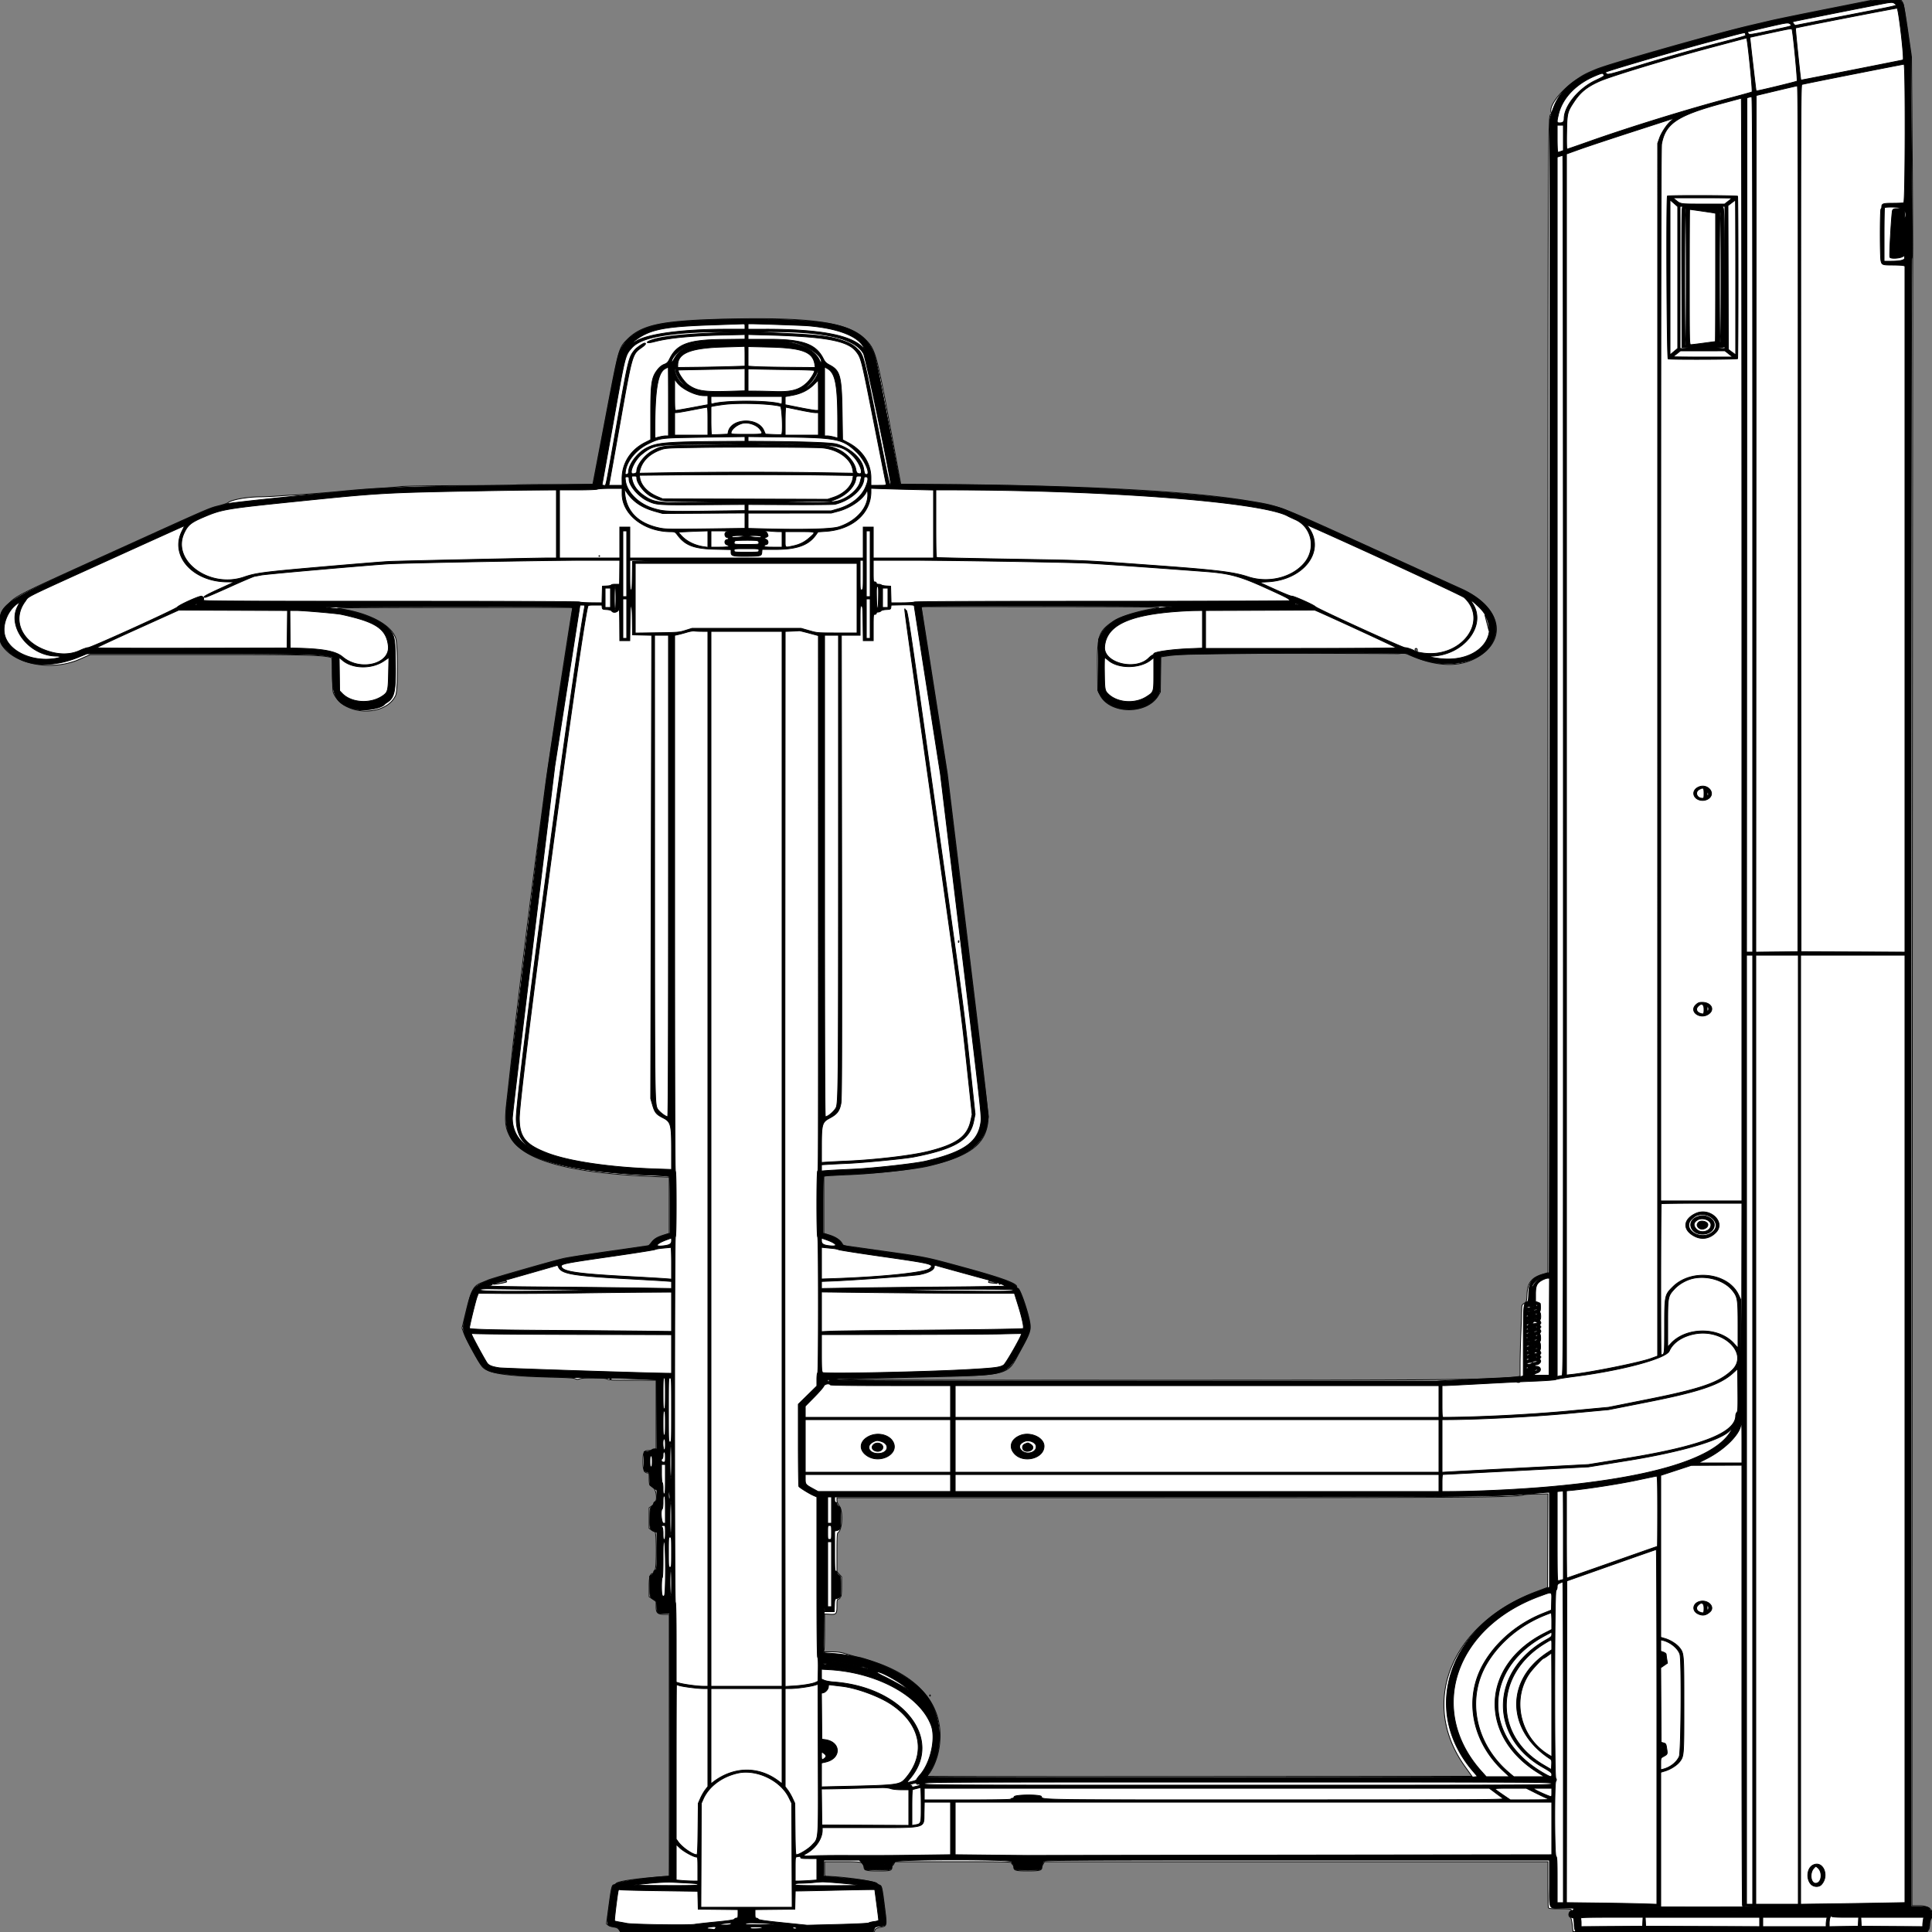
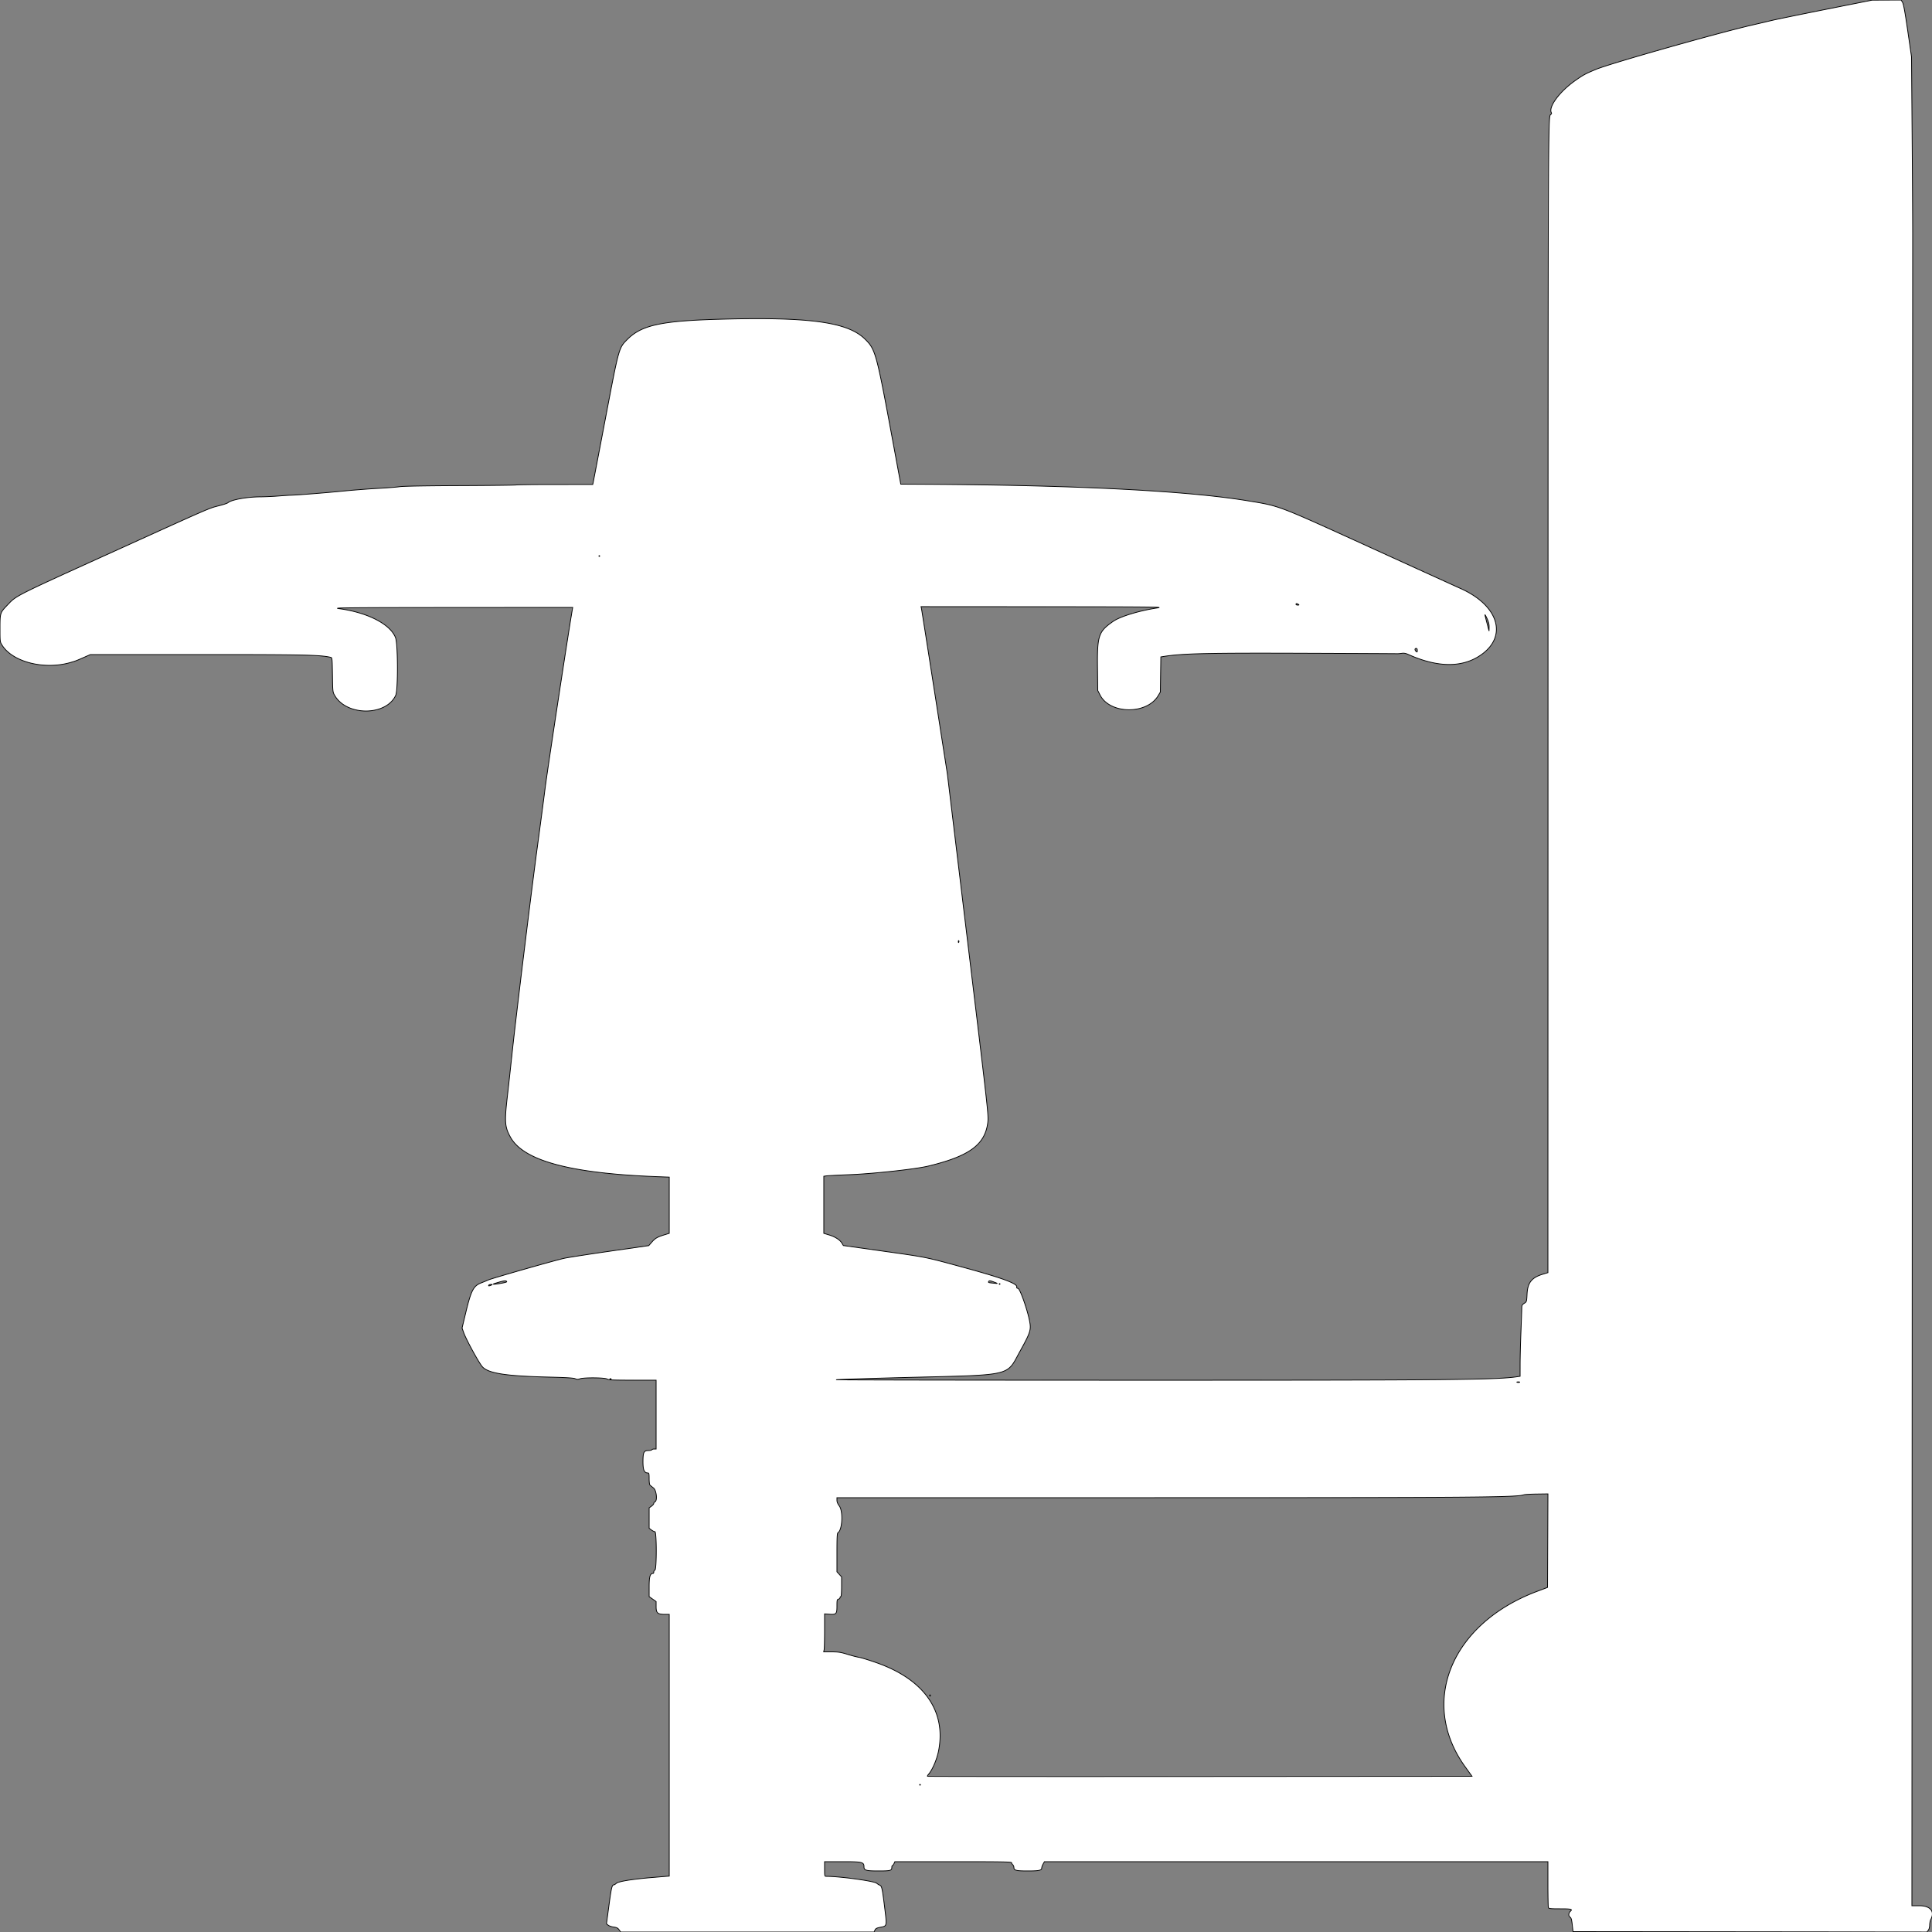
<svg xmlns="http://www.w3.org/2000/svg" preserveAspectRatio="none" width="2500" height="2500" viewbox="0 0 100 100">
  <rect width="100%" height="100%" fill="#808080" stroke="none" />
  <path class="fill" d="M2363 12.022c-32.725 6.517-64.45 13.031-70.5 14.476a4387.98 4387.98 0 0 1-25.5 5.979c-45.23 10.457-183.33 49.628-201.5 57.154-14.017 5.806-16.531 7.158-27.07 14.56-20.52 14.414-35.372 34.622-30.837 41.959.334.541-.225 1.591-1.243 2.334-3.025 2.21-3.106 21.635-3.231 780.669l-.119 717.652-6.792 2.063c-14.255 4.33-19.473 10.945-20.208 25.616-.496 9.897-.528 10.002-3.657 12-2.835 1.811-3.162 2.524-3.211 7.016-.029 2.75-.514 16.475-1.077 30.5-.562 14.025-1.03 32.567-1.039 41.205l-.016 15.704-3.25.492c-27.046 4.095-84.12 4.635-488.667 4.617-216.379-.01-393.138-.297-392.797-.637.341-.341 41.028-1.655 90.417-2.92 140.123-3.591 128.974-.984 147.507-34.485 13.06-23.607 14.182-27.125 12.149-38.074-2.745-14.789-12.457-42.345-15.054-42.714-1.382-.197-1.999-.821-1.667-1.686 1.684-4.389-18.894-11.916-72.138-26.387-46.674-12.685-44.289-12.208-100.877-20.165l-51.352-7.221-1.728-2.925c-2.58-4.368-8.749-8.368-16.57-10.744l-6.973-2.118v-73.851l3.25-.495c1.788-.272 15.85-1.001 31.25-1.62 30.312-1.217 84.246-7.121 100.318-10.981 53.331-12.806 73.777-27.687 77.347-56.293 1.14-9.129.937-10.959-25.56-230.202l-26.709-221-16.449-105.5c-9.046-58.025-16.708-106.737-17.027-108.25l-.579-2.75 157.83.107c135.259.093 156.542.298 148.829 1.434-23.709 3.494-48.621 11-58 17.475-19.092 13.181-20.825 18.336-20.336 60.484l.336 29 2.952 5.826c12.653 24.972 60.426 25.604 75.162.995l2.886-4.821.317-22.717.318-22.718 3.182-.521c24.205-3.962 56.519-4.696 185.183-4.206 63.25.241 115.9.5 117 .576 1.1.076 3.847-.139 6.105-.479 2.983-.449 5.305-.076 8.5 1.363 39.164 17.641 71.891 17.43 96.057-.62 32.785-24.489 19.915-63.169-28.162-84.638-5.225-2.334-57.2-25.972-115.5-52.53-122.993-56.029-117.681-54.004-159.838-60.956-78.517-12.949-220.988-20.24-417.615-21.373l-31.453-.181-10.653-57.5c-20.843-112.492-22.027-116.815-35.646-130.192-22.34-21.944-70.924-28.722-184.795-25.783-78.119 2.017-103.991 7.506-122.505 25.989-11.35 11.331-10.974 9.985-28.505 102.071-8.525 44.778-15.728 82.414-16.006 83.634l-.507 2.22-49.053.012c-26.98.006-49.475.272-49.989.589-.515.318-32.998.707-72.185.865-45.358.182-73.975.688-78.75 1.393-4.125.608-16.95 1.61-28.5 2.225s-31.8 2.188-45 3.496c-22.59 2.237-59.749 5.162-67.5 5.314-1.925.038-9.125.504-16 1.036-6.875.533-17.45 1.007-23.5 1.055-17.391.139-37.12 3.753-41.5 7.603-.825.725-6 2.461-11.5 3.857-13.467 3.418-8.842 1.412-131 56.816C16.233 773.003 21.758 770.226 9.403 783.137.065 792.895 0 793.102 0 813.255c0 17.337.003 17.358 2.831 21.799C16.638 856.741 57.219 866.99 91 857.324c6.747-1.93 7.484-2.209 17.711-6.71l8.211-3.614h139.03c137.689 0 157.493.407 171.729 3.526 2.15.471 2.186.796 2.5 22.726.318 22.197.325 22.259 3.062 26.914 15.715 26.733 66.597 26.426 78.811-.476 3.081-6.787 2.919-65.995-.204-74.402-6.533-17.589-36.442-32.902-73.85-37.81-7.878-1.034 17.19-1.267 146.795-1.363L741.091 786l-.572 3.25c-4.729 26.875-31.766 204.283-35.091 230.25-2.464 19.25-6.929 53-9.922 75-7.51 55.203-27.577 218.899-32.486 265-2.226 20.9-5.167 47.675-6.536 59.5-3.792 32.747-3.283 39.373 4.032 52.5 16.976 30.462 77.094 46.727 188.734 51.062l16.75.651v72.707l-6.467 1.997c-9.053 2.796-11.776 4.389-16.183 9.467l-3.85 4.435-49.5 7.114c-27.225 3.913-54 8.057-59.5 9.209-11.165 2.338-94.305 26.065-99 28.253-1.65.769-5.593 2.399-8.762 3.622-10.17 3.927-13.122 9.674-20.273 39.474l-4.557 18.992 2.145 6.008c3.276 9.178 19.891 39.474 24.24 44.203 7.719 8.391 30.421 11.92 85.207 13.248 23.094.559 32.779 1.143 34.799 2.099 2.216 1.049 3.482 1.079 6.071.142 5.024-1.816 32.707-1.592 35.189.285 1.607 1.216 7.237 1.474 32.691 1.5L849 1786v89h-2.441c-1.343 0-2.719.45-3.059 1-.34.55-2.366 1-4.502 1-5.901 0-6.998 2.28-6.998 14.548 0 10.686 1.646 14.452 6.314 14.452 1.431 0 1.686 1.131 1.686 7.461 0 4.755.453 7.832 1.25 8.484.688.564 2.712 2.197 4.5 3.629 3.757 3.01 5.085 16.508 1.75 17.788-.825.316-1.5 1.234-1.5 2.039 0 .804-1.35 2.424-3 3.599l-3 2.136v26.488l2.96 2.188c1.627 1.203 3.652 2.188 4.5 2.188 2.293 0 2.333 48.758.04 49.638-.825.317-1.5 1.428-1.5 2.469s-.365 1.893-.811 1.893c-3.982 0-5.189 3.97-5.189 17.06v12.981l4.5 3.172 4.5 3.172v6.782c0 8.106 2.011 9.833 11.45 9.833H866v338.663l-20.75 1.715c-26.917 2.225-45.058 5.149-47.814 7.707-1.136 1.053-2.543 1.915-3.128 1.915-2.393 0-3.24 3.552-6.313 26.452l-3.214 23.952 2.191 1.774c1.205.976 4.416 2.07 7.136 2.431 3.894.516 5.378 1.265 6.986 3.523l2.042 2.868h327.907l1.13-2.479c.9-1.977 2.313-2.713 6.961-3.627 8.86-1.743 8.664-.788 5.479-26.638-2.978-24.177-3.612-26.964-6.348-27.931-.971-.343-2.665-1.409-3.765-2.369-3.33-2.908-47.386-8.956-65.233-8.956-2.197 0-2.267-.294-2.267-9.5v-9.5h23.326c25.43 0 27.674.54 27.674 6.659 0 4.6 2.585 5.341 18.629 5.341 15.856 0 17.371-.41 17.371-4.7 0-1.265.378-2.3.839-2.3.462 0 1.353-1.125 1.979-2.5l1.139-2.5h75.522c63.48 0 75.521.22 75.521 1.378 0 .757.675 1.937 1.5 2.622.825.685 1.5 2.299 1.5 3.587 0 3.705 2.889 4.413 18 4.413 14.641 0 18-.738 18-3.954 0-1.036.788-3.268 1.75-4.959l1.75-3.074 325.75-.007L2003 2409v28.918c0 15.905.273 29.63.607 30.5.514 1.341 2.793 1.582 14.941 1.582 14.811 0 16.718.471 13.401 3.312-2.423 2.074-2.533 6.263-.199 7.563 1.321.737 1.995 3.137 2.75 9.8l1 8.825 228.994.252 228.994.252 1.734-2.252c1.04-1.351 1.745-4.053 1.762-6.752.016-2.475.701-5.789 1.522-7.364 5.422-10.396-.719-17.636-14.957-17.636h-9.551l.487-1066.25c.268-586.437.495-1080.425.505-1097.75.01-17.325-.321-75.825-.736-130l-.754-98.5-4.898-33.729c-3.521-24.244-5.414-34.578-6.735-36.75L2460.029 0l-18.764.086-18.765.087-59.5 11.849M775 719.5c0 .275.225.5.5.5s.5-.225.5-.5-.225-.5-.5-.5-.5.225-.5.5m902 62.5c0 .55 1.013.993 2.25.985 1.819-.013 1.963-.201.75-.985-1.939-1.253-3-1.253-3 0m244.552 14c.3 1.375 1.607 6.55 2.906 11.5l2.361 9 .09-5.114c.066-3.73-.72-6.843-2.905-11.5-1.648-3.512-2.751-5.261-2.452-3.886M1831 840.378c0 .757.675 1.937 1.5 2.622 1.268 1.053 1.5.84 1.5-1.378 0-1.664-.548-2.622-1.5-2.622-.825 0-1.5.62-1.5 1.378m-590.921 378.205c.048 1.165.285 1.402.604.605.289-.722.253-1.585-.079-1.917-.332-.332-.568.258-.525 1.312m-594.842 440.648c-3.994 1.142-7.116 2.224-6.936 2.403.86.86 17.706-2.113 17.388-3.069-.563-1.69-2.686-1.554-10.452.666m634.247-1.205c-.978 1.583-.647 1.714 6.016 2.383 5.851.588 5.913.569 2.5-.76-6.353-2.474-7.818-2.753-8.516-1.623M1293 1661.5c0 .275.225.5.5.5s.5-.225.5-.5-.225-.5-.5-.5-.5.225-.5.5m-660.5 1.5c-.731 1.183.248 1.183 3 0 1.928-.829 1.921-.862-.191-.93-1.205-.038-2.469.38-2.809.93m156.833 121.667a.948.948 0 0 0 1.334 0c.366-.367.066-.667-.667-.667-.733 0-1.033.3-.667.667m1173.936 4.026c.973.254 2.323.237 3-.037.677-.274-.119-.481-1.769-.461-1.65.02-2.204.244-1.231.498m8.611 145.552c-9.052 3.328-63.072 3.752-478.13 3.754L1083 1938v3.322c0 2.136 1.061 4.724 2.972 7.25 5.232 6.914 4.08 31.291-1.641 34.728-1.051.631-1.331 6.035-1.331 25.688v24.889l3 3.284 3 3.285v12.777c0 7.851-.386 12.777-1 12.777-.55 0-1 .623-1 1.383 0 .761-.9 1.619-2 1.907-1.803.471-2 1.364-2 9.081 0 10.225-.849 11.097-10.14 10.425l-5.86-.424v21.689c0 11.929-.259 22.983-.575 24.564l-.575 2.875 10.325.019c8.738.017 11.891.505 20.515 3.18 5.604 1.738 12.32 3.48 14.925 3.871 2.604.39 12.783 3.534 22.618 6.985 61.3 21.51 90.211 62.384 80.355 113.607-2.232 11.6-8.032 25.111-13.349 31.094-.858.966-1.337 1.979-1.065 2.252.273.272 158.913.382 352.535.243l352.039-.251-8.989-12.5c-59.768-83.11-18.179-184.732 92.741-226.608l14-5.285.258-60.509.257-60.508-14.555.205c-8.005.113-15.466.54-16.58.95M1203 2194c0 .733.3 1.033.667.667a.948.948 0 0 0 0-1.334c-.367-.366-.667-.066-.667.667m-13 115.5c0 .275.225.5.5.5s.5-.225.5-.5-.225-.5-.5-.5-.5.225-.5.5" fill-rule="evenodd" stroke="null" fill="#fff" />
-   <path class="line" d="M2410.5 3.055c-7.7 1.569-35.825 7.18-62.5 12.47-26.675 5.29-55.025 11.201-63 13.136-7.975 1.934-18.1 4.321-22.5 5.304-26.683 5.958-123.908 33.124-179 50.016-44.964 13.786-67.284 32.333-75.84 63.019l-2.091 7.5-.291 745.923c-.16 410.258-.445 746.077-.633 746.265-.188.189-2.998 1.034-6.244 1.879-15.178 3.953-19.768 9.524-20.238 24.562-.299 9.547-.556 10.861-2.233 11.393-4.477 1.421-4.75 4.323-4.753 50.478-.002 23.925-.042 44.042-.09 44.705-.135 1.874-3.205 2.123-59.087 4.793l-52.5 2.508-388.75-.003c-344.888-.003-388.75-.172-388.75-1.503 0-1.211 1.591-1.503 8.25-1.517 4.537-.01 32.55-.663 62.25-1.451 29.7-.788 66.6-1.704 82-2.035 66.168-1.425 68.595-2.339 84.987-31.997 13.4-24.245 14.26-26.831 12.533-37.657-2.09-13.093-11.98-42.106-14.77-43.33-1.237-.543-2.25-1.677-2.25-2.521 0-3.935-21.596-11.815-64.5-23.533-52.915-14.452-50.915-14.039-104-21.483-60.78-8.524-55.059-7.352-58.062-11.891-2.862-4.325-7.224-6.949-16.688-10.042l-6.75-2.206v-36.95c0-28.67.28-37.044 1.25-37.369.688-.231 16.1-1.125 34.25-1.988 118.853-5.648 170.536-24.716 177.073-65.329l1.455-9.035-26.99-223.333-26.99-223.333-16.524-105.499c-9.088-58.024-16.524-106.287-16.524-107.25 0-1.662 8.519-1.744 166.75-1.616 92.326.075 162.733.495 157.75.942-30.152 2.702-61.836 10.367-73.468 17.775-9.588 6.106-15.086 11.512-18.253 17.947l-3.279 6.661v68.04l2.835 4.732c14.377 24.003 59.975 23.572 74.2-.701 2.473-4.221 2.524-4.725 2.743-27.147l.222-22.846 12.5-1.887c13.947-2.106 304.878-3.796 307.368-1.786.623.502 5.632 2.723 11.132 4.934 38.39 15.437 81.409 8.001 96.964-16.759 16.153-25.713.559-54.402-39.071-71.882-4.891-2.157-55.918-25.399-113.393-51.648-57.475-26.25-110.252-49.738-117.283-52.197-52.024-18.194-246.08-31.146-468.896-31.296l-25.679-.017-1.087-5.25c-.597-2.888-7.826-40.123-16.064-82.747-14.26-73.777-15.168-77.892-18.932-85.736-9.284-19.349-27.229-29.942-59.559-35.159-47.086-7.599-173.783-6.709-215.796 1.516-25.694 5.03-42.87 16.347-51.086 33.66-3.099 6.531-4.926 15.108-19.229 90.305l-15.804 83.089-53.543.683c-183.529 2.339-210.518 3.1-255.042 7.191-77.512 7.123-161.584 15.959-165.31 17.376-1.51.574-6.445 1.967-10.968 3.095-11.92 2.975-9.004 1.703-134.65 58.711C-5.064 783.215 0 779.807 0 813.392c0 19.321.27 20.072 10.63 29.569 21.315 19.54 55.283 22.18 91.828 7.138l9.958-4.099h141.685c142.076 0 156.325.297 172.649 3.594l3.25.656v19.716c0 31.268 5.186 40.378 26.783 47.049 12.328 3.808 36.296.364 41.217-5.922.275-.352 1.675-1.386 3.11-2.298 9.349-5.939 11.159-14.547 10.683-50.795-.446-33.903-1.026-36.393-10.751-46.118-11.258-11.258-41.906-22.388-67.226-24.413-4.776-.382-10.176-1.048-12-1.479-1.824-.432 69.247-.831 157.934-.888 158.484-.1 161.25-.069 161.25 1.822 0 1.058-7.161 47.745-15.913 103.75-8.753 56.004-16.863 109.476-18.024 118.826-1.16 9.35-3.896 30.725-6.078 47.5-5.025 38.616-39.337 319.434-41.483 339.5-.882 8.25-2.468 22.2-3.524 31-4.083 34.01 2.241 50.035 25.102 63.617 27.73 16.474 84.814 26.802 164.42 29.747 10.45.387 19.563 1.052 20.25 1.479.963.597 1.25 9.127 1.25 37.134v36.359l-7.75 2.585c-9.848 3.285-13.811 5.721-16.37 10.058-1.448 2.454-2.964 3.62-5.211 4.01-1.743.302-24.994 3.676-51.669 7.499-58.696 8.411-53.264 7.249-108.318 23.162-69.84 20.187-65.047 16.699-74.172 53.992-6.212 25.387-6.542 23.707 10.874 55.358 12.101 21.992 14.219 23.142 48.616 26.385 23.575 2.223 41.303 2.858 131 4.691 18.425.376 38.45.963 44.5 1.304l11 .62.26 44.75.261 44.75h-2.288c-1.258 0-3.206.643-4.328 1.429-1.122.786-3.809 1.573-5.972 1.75l-3.933.321v25l3.5 1.128 3.5 1.129.288 7.964.288 7.964 4.462 3.343 4.462 3.344v6.779c0 5.755-.302 6.94-2 7.849-1.1.589-2 1.751-2 2.583 0 .832-1.109 2.504-2.465 3.715-2.351 2.101-2.473 2.787-2.662 14.904-.218 13.999.143 15.069 5.877 17.466l3.25 1.359v23.746c0 22.663-.091 23.803-2 24.995-1.1.687-2 1.883-2 2.657 0 .775-1.199 2.281-2.664 3.349l-2.664 1.94.12 13.268c.13 14.387.036 14.141 6.7 17.543 1.668.852 2.059 2.2 2.308 7.959.397 9.154.946 9.691 9.623 9.409l7.077-.229.242 170.168c.136 95.301-.138 170.168-.623 170.168-16.839 0-66.833 6.9-68.729 9.486-.611.833-1.511 1.521-2 1.529-3.128.054-3.805 2.569-6.898 25.64-3.858 28.777-4.4 26.765 7.756 28.806 2.807.471 4.13 1.37 5.275 3.584l1.528 2.955h326.82l1.22-3.374c1.16-3.208 1.517-3.405 7.286-4.008 9.394-.981 9.15.139 5.717-26.227-3.345-25.687-3.431-26.046-6.433-26.998-1.184-.376-2.605-1.298-3.157-2.048-1.473-2.001-18.531-5.008-38.504-6.787a9654.423 9654.423 0 0 1-23.75-2.138l-6.25-.579V2407h45.874l2.692 2.75c1.481 1.512 3.197 4.325 3.813 6.25l1.121 3.5 15.866.276c16.549.288 18.634-.153 18.634-3.941 0-1.932.881-3.301 4.428-6.873 2.963-2.985 150.572-3.058 150.572-.075 0 1.028.675 2.428 1.5 3.113s1.5 2.225 1.5 3.422c0 4.178 1.572 4.578 18 4.578 16.13 0 18-.438 18-4.214 0-.997.417-2.595.927-3.55.51-.955 1.171-2.523 1.469-3.486.514-1.662 16.987-1.75 327.573-1.75H2005v29.878c0 36.041-1.887 32.58 17.571 32.232 12.624-.225 14.349-.066 13.833 1.278-.324.845-1.473 1.817-2.554 2.16-3.332 1.057-4.4 5.588-1.811 7.684 1.193.967 2.521 1.54 2.951 1.274 1.1-.679 1.98 3.158 1.996 8.697.008 2.587.536 5.849 1.175 7.25l1.16 2.547h454.309l1.505-3.25c.828-1.787 1.614-5.5 1.748-8.25.141-2.913.842-5.463 1.68-6.11 1.975-1.526 1.927-9.265-.063-10.028-.825-.317-1.5-1.041-1.5-1.609 0-2.676-3.746-3.69-13.751-3.721l-10.251-.032.004-1065.803c.003-725.925.332-1066.131 1.029-1066.828.679-.679.843-11.946.487-33.447-.296-17.832-.871-77.197-1.278-131.922l-.74-99.5-4.333-30c-5.301-36.693-4.702-33.639-7.218-36.838L2458.855 0l-17.178.101c-14.689.086-19.205.514-31.177 2.954m32 .674c-5.269.755-118.912 23.318-121.174 24.059-2.114.692-2.125.773-.374 2.92l1.801 2.208 64.373-12.488c73.827-14.323 68.126-12.963 65.013-15.502-2.319-1.892-3.64-2.056-9.639-1.197m-53.297 19.308c-35.914 6.998-65.534 12.961-65.824 13.25-.425.425 6.441 66.8 6.97 67.381.152.166 128.241-25.123 132.217-26.104 1.854-.457-5.593-65.263-7.694-66.952-.204-.165-29.756 5.427-65.669 12.425M2302 31.617c-13.994 3.043-40.269 9.319-40.664 9.714-.174.173.28 1.129 1.007 2.124 1.26 1.723 2.598 1.54 28.17-3.837 28.979-6.093 28.329-5.898 26.597-7.986-1.978-2.382-4.208-2.385-15.11-.015m-12 11.102c-14.025 3.017-25.556 5.552-25.624 5.633-.218.26 7.748 69.106 8.029 69.386.511.511 52.096-11.958 53.011-12.813.778-.728-4.205-53.716-6.082-64.675-.686-4.006 1.702-4.207-29.334 2.469m-79.539 11.743c-36.891 9.872-120.393 34.213-131.268 38.265-2.268.845-2.274.889-.382 2.602 1.846 1.67 3.757 1.183 46.307-11.82 24.41-7.46 64.407-18.807 88.882-25.217 50.827-13.31 45.365-11.566 44.524-14.217-.819-2.579 5.46-3.935-48.063 10.387m4.834 6.528c-56.631 15.065-130.841 37.57-145.651 44.168-15.98 7.121-24.532 14.001-32.71 26.315-8.867 13.35-9.218 14.788-9.719 39.777-.248 12.399-.052 21.75.457 21.75.49 0 13.027-4.311 27.86-9.581 52.244-18.56 129.945-42.569 182.655-56.438 15.228-4.007 28.233-7.622 28.9-8.035 1.207-.746-5.815-70.11-7.07-69.831-.284.063-20.409 5.407-44.722 11.875m182.579 34.937c-35.544 7.02-65.357 13.044-66.251 13.387-1.497.575-1.605 44.556-1.374 561.405l.251 560.781 67.25.257 67.25.257V344.233l-2.25-.603c-1.238-.331-7.425-.616-13.75-.632-13.129-.033-13.816-.288-15.048-5.602-1.268-5.465-1.224-66.11.048-66.896.55-.34 1-1.626 1-2.859 0-4.102 1.696-4.641 14.618-4.641 6.72 0 12.93-.273 13.8-.607 2.13-.817 2.461-179.45.332-179.312-.687.045-30.332 5.825-65.876 12.846M2064 98.242c-25.145 10.578-42.524 28.959-47.446 50.179-2.285 9.857-2.166 10.579 1.746 10.579 4.126 0 5.7-1.524 5.7-5.518 0-16.304 18.463-38.917 40.25-49.298 12.438-5.926 12.444-5.931 10.5-8.37-1.115-1.399-2.278-1.136-10.75 2.428m234.5 19.118l-26 6.22-.251 554.226-.251 554.226 27.251-.266 27.251-.266.251-560.25c.2-447.908 0-560.236-1-560.18-.688.038-12.951 2.869-27.251 6.29m-35.5 8.535l-2.5.695-.251 552.705-.251 552.705H2268V678.5c0-442.186-.251-553.48-1.25-553.4-.687.055-2.375.412-3.75.795m-33.5 7.557c-59.151 15.985-74.555 26.261-79.42 52.982-.767 4.212-1.08 203.447-1.08 686.725v680.792l52.5-.006 52.5-.005V840.47c0-392.409-.338-713.417-.75-713.352-.412.065-11.1 2.916-23.75 6.334m-66.5 20.549c-1.375.464-24.775 8.05-52 16.857-27.225 8.807-57.262 18.795-66.75 22.194l-17.25 6.179v1580.002l6.75-.711c24.81-2.614 87.661-15.272 102.5-20.643l8.75-3.167.021-784.606.021-784.606 2.374-6.726c2.695-7.636 9.78-18.142 15.308-22.698 2.053-1.692 3.517-3.04 3.254-2.997-.263.043-1.603.458-2.978.922M2015 179.5c0 9.625.383 17.5.851 17.5.468 0 2.268-.494 4-1.098l3.149-1.098V162h-8v17.5m3.25 22.747l-3.25 1.042v1577.944l2.25-.603c1.237-.331 3.037-.609 4-.616 1.665-.013 1.75-38.281 1.75-789.514 0-434.225-.338-789.454-.75-789.398-.412.056-2.213.571-4 1.145m139.417 51.42c-1.641 1.641-.736 210.092.915 210.726 2.611 1.002 89.242.701 89.868-.313.313-.506.569-47.792.569-105.08s-.256-104.574-.569-105.08c-.649-1.05-89.738-1.299-90.783-.253m10.006 4.653c7.266 5.962 5.485 5.68 35.885 5.68h28.114l4.664-3.634c2.565-1.998 4.664-3.798 4.664-4 0-.201-17.135-.366-38.077-.366h-38.076l2.826 2.32M2161 358.938v100.248l5-4.186 5-4.186v-183.44l-2.75-2.466a224.47 224.47 0 0 0-5-4.342l-2.25-1.876v100.248m79.639-96.388l-4.649 3.549.255 93.028.255 93.028 4.75 3.518 4.75 3.519V359.096c0-55.053-.16-100.096-.356-100.096-.196 0-2.448 1.597-5.005 3.55M2174 359v92l10.75-.191 10.75-.192-9.5-.558-9.5-.559-.255-90.438c-.203-71.689.005-90.603 1-91.234.839-.533.51-.802-.995-.813L2174 267v92m55.25-90.92c1.646.959 1.75 6.357 1.75 90.951v89.931l-2.25.527c-1.238.289-9 .648-17.25.797l-15 .272 17.75.221L2232 451V267l-2.25.03c-2.009.028-2.063.14-.5 1.05m209.417.587c-.367.366-.667 16.116-.667 35V338h9.516c11.754 0 17.822-1.602 17.046-4.5-.294-1.1-.586-2.675-.648-3.5-.062-.825-.425-.375-.806 1-.822 2.966-16.585 4.527-17.651 1.748-.921-2.398 2.292-58.411 3.477-60.625.898-1.677 2.074-2.123 5.601-2.123 2.456 0 4.465-.45 4.465-1 0-1.113-19.238-1.429-20.333-.333M2180 358.5c0 58.333.341 88.5 1 88.5s1-30.167 1-88.5-.341-88.5-1-88.5-1 30.167-1 88.5m43.269-87.807c.973.254 2.323.237 3-.037.677-.274-.119-.481-1.769-.461-1.65.02-2.204.244-1.231.498M2186 358.5c0 84.727.059 87.5 1.865 87.5 1.026 0 8.512-.9 16.635-2 8.123-1.1 14.934-2 15.135-2 .201 0 .365-37.341.365-82.981v-82.981l-2.25-.493c-2.015-.442-30.3-4.545-31.33-4.545-.231 0-.42 39.375-.42 87.5m278.5-81.087c0 2.425.338 4.749.75 5.164.412.416.75-1.569.75-4.41 0-2.842-.338-5.166-.75-5.165-.412.001-.75 1.986-.75 4.411M2225 359c0 55.333.341 84 1 84s1-28.667 1-84-.341-84-1-84-1 28.667-1 84M919.5 420.548c-58.713 2.027-77.059 5.521-95.063 18.107-7.064 4.938-8.231 7.134-1.55 2.916 15.083-9.521 60.317-15.575 116.363-15.572L964 426v-3.5c0-3.475-.03-3.499-4.25-3.348-2.337.084-20.45.712-40.25 1.396M968 422.5v3.5l23.25-.001c68.355-.004 109.084 7.477 124.321 22.833 3.585 3.614 3.617 3.624 2.116.668-7.469-14.718-33.983-24.851-73.187-27.971-6.043-.481-62.913-2.469-71.75-2.508L968 419v3.5m-76.5 8.074c-42.737 3.134-64.656 8.979-74.16 19.777-8.441 9.59-8.278 8.936-23.43 94.015-7.653 42.974-14.174 79.371-14.492 80.884-.511 2.434-.283 2.75 1.983 2.75 3.147 0 .98 10.275 17.171-81.425 14.602-82.704 15.095-84.712 23.14-94.18 2.09-2.459 10.687-8.395 12.159-8.395 2.89 0 1.46 2.18-3.895 5.936-11.862 8.321-11.997 8.794-27.605 97.038-7.347 41.539-13.622 76.763-13.944 78.276l-.586 2.75h17.176l-.107-7.75c-.282-20.388 10.776-38.037 29.84-47.628l7.25-3.647v-32.788c0-41.551 1.118-48.318 9.732-58.884 2.093-2.566 5.115-4.843 7.782-5.862 3.69-1.409 4.772-2.506 7.035-7.132 9.26-18.926 24.355-24.562 67.201-25.09l30.25-.373v-5.909l-25.75.572c-44.309.986-72.468 3.656-91.545 8.681-10.621 2.798-12.567.796-2.494-2.567 13.83-4.617 45.461-7.713 96.789-9.472l23.5-.806-27.5-.046c-15.125-.025-35.6.549-45.5 1.275m95.5-.452c67.842 2.791 82.566 4.185 99.835 9.452 11.089 3.382 16.741 6.278 21.761 11.15 8.862 8.601 8.219 6.239 25.9 95.03 15.611 78.401 16.713 83.37 18.166 81.917 1.492-1.492-32.384-164.921-35.247-170.045-11.211-20.058-50.932-28.986-126.646-28.466l-23.269.159 19.5.803m-19 5.831V439h26.935c43.76 0 61.005 6.19 70.538 25.322 2.08 4.174 3.543 5.61 8.277 8.124 13.432 7.134 15.295 14.271 16.004 61.324l.531 35.271 7.108 3.715c18.674 9.76 29.607 26.633 29.607 45.693V628h10.019c9.879 0 10.012-.032 9.495-2.25-.288-1.237-7.488-37.575-16.001-80.75-16.015-81.219-16.152-81.762-22.772-90.263-10.874-13.965-39.986-19.272-116.491-21.234l-23.25-.596v3.046m-57.238 6.754c1.244.239 3.044.23 4-.02s-.062-.446-2.262-.435c-2.2.011-2.982.216-1.738.455m16.534.037c4.287.188 11.037.187 15-.002 3.962-.19.454-.343-7.796-.342-8.25.001-11.492.156-7.204.344m63 0c4.287.188 11.037.187 15-.002 3.962-.19.454-.343-7.796-.342-8.25.001-11.492.156-7.204.344m28.204-.049c20.308 2.678 36.584 11.742 41.85 23.305 1.486 3.262 2.158 3.99 2.443 2.645 2.096-9.87-27.504-27.45-44.608-26.495-2.561.143-2.546.168.315.545m-119 1.822l-4 1.364 4-.596c2.2-.328 5.125-.938 6.5-1.355l2.5-.758-2.5-.009c-1.375-.005-4.3.604-6.5 1.354m-6.167 2.15a.948.948 0 0 0 1.334 0c.366-.367.066-.667-.667-.667-.733 0-1.033.3-.667.667m17.429.04c1.244.239 3.044.23 4-.02s-.062-.446-2.262-.435c-2.2.011-2.982.216-1.738.455m106.488-.018c.962.252 2.538.252 3.5 0 .962-.251.175-.457-1.75-.457s-2.712.206-1.75.457m-132.809 3.881c-9.002 5.41-15.474 13.009-15.423 18.108.01 1.002 1.377-.653 3.038-3.678 3.758-6.846 6.82-9.921 14.385-14.446 3.268-1.955 5.491-3.554 4.941-3.554-.55 0-3.673 1.607-6.941 3.57m20.372-2.887c.721.289 1.584.253 1.916-.079.332-.332-.258-.568-1.312-.525-1.165.048-1.402.285-.604.604m120.52-.016a.948.948 0 0 0 1.334 0c.366-.367.066-.667-.667-.667-.733 0-1.033.3-.667.667m-125 1a.948.948 0 0 0 1.334 0c.366-.367.066-.667-.667-.667-.733 0-1.033.3-.667.667m36.167.404c-42.715 1.158-59.5 7.81-59.5 23.58v2.849l23.25-.249c12.787-.137 32.362-.524 43.5-.86l20.25-.611v-12.89c0-7.09-.112-12.814-.25-12.721-.138.094-12.4.499-27.25.902m31.499 12.086l.001 12.656 9.25.584c5.087.322 24.651.709 43.475.862l34.225.277-.614-4.018c-2.473-16.189-16.043-21.324-59.087-22.361l-27.251-.657.001 12.657M1030 448.5c0 .275.225.5.5.5s.5-.225.5-.5-.225-.5-.5-.5-.5.225-.5.5m-133.667 1.167a.948.948 0 0 0 1.334 0c.366-.367.066-.667-.667-.667-.733 0-1.033.3-.667.667M1034 449.5c0 .275.225.5.5.5s.5-.225.5-.5-.225-.5-.5-.5-.5.225-.5.5m-141 1c0 .275.225.5.5.5s.5-.225.5-.5-.225-.5-.5-.5-.5.225-.5.5m226 3c0 .275.225.5.5.5s.5-.225.5-.5-.225-.5-.5-.5-.5.225-.5.5m1051 4.095c-2.475 1.966-4.687 3.762-4.917 3.99-.229.228 17.024.415 38.34.415h38.757l-5.061-4-5.06-4-28.78.01-28.779.009-4.5 3.576M1058.158 474c0 1.375.227 1.938.504 1.25.278-.687.278-1.812 0-2.5-.277-.687-.504-.125-.504 1.25m-197.368 3.047c-10.203 5.389-13.771 29.448-13.289 89.621.001.092 2.462-.47 5.468-1.25 3.007-.78 6.944-1.418 8.749-1.418H865v-44.5c0-24.475-.112-44.48-.25-44.456-.138.025-1.919.926-3.96 2.003m12.423 2.576c.611 6.67 6.404 15.493 13.287 20.238l5 3.447-5.126-4.623c-6.69-6.034-11.453-13.53-11.963-18.831-.222-2.298-.688-4.444-1.035-4.767-.348-.323-.422 1.718-.163 4.536M1067 519.436V564l3.25.012c1.787.006 5.612.641 8.5 1.409l5.25 1.398v-19.754c0-48.775-2.929-64.284-13.233-70.076l-3.767-2.117v44.564m-151.5-41.39c-20.35.361-37.161.723-37.358.805-2.445 1.018 6.567 14.883 12.392 19.066 10.985 7.889 20.278 9.368 52.716 8.39l20.75-.625V477l-5.75.196c-3.163.107-22.4.49-42.75.85m52.5 13.617V506l10.25.062c5.638.034 16.555.275 24.262.536 21.577.731 31.652-1.995 41.53-11.234 4.834-4.522 10.996-14.66 9.698-15.957-.391-.391-14.105-.872-30.476-1.069-16.37-.197-35.501-.505-42.514-.685l-12.75-.326v14.336m90.079-12.573c-.199 3.999-6.511 14.104-11.88 19.02-3.135 2.869-4.589 4.625-3.233 3.902 7.753-4.13 17.554-18.661 15.695-23.266-.325-.804-.531-.682-.582.344M873 510.85c0 18.522.141 20.15 1.75 20.155.962.003 10.638-1.653 21.5-3.681l19.75-3.687V512h-4.895c-11.275 0-28.972-8.693-35.2-17.29L873 490.7v20.15m180-13.124c-7.233 7.222-16.344 11.749-27.9 13.863l-9.1 1.665v10.457l18.25 3.645c10.037 2.005 19.713 3.645 21.5 3.645L1059 531v-19.5c0-10.725-.112-19.447-.25-19.383-.138.065-2.725 2.589-5.75 5.609M892 503.5c0 .275.225.5.5.5s.5-.225.5-.5-.225-.5-.5-.5-.5.225-.5.5m147 0c0 .275.225.5.5.5s.5-.225.5-.5-.225-.5-.5-.5-.5.225-.5.5m-145 1c0 .275.225.5.5.5s.5-.225.5-.5-.225-.5-.5-.5-.5.225-.5.5m143 0c0 .275.225.5.5.5s.5-.225.5-.5-.225-.5-.5-.5-.5.225-.5.5m-141 1c0 .275.225.5.5.5s.5-.225.5-.5-.225-.5-.5-.5-.5.225-.5.5m139 0c0 .275.225.5.5.5s.5-.225.5-.5-.225-.5-.5-.5-.5.225-.5.5m-2 1c0 .275.225.5.5.5s.5-.225.5-.5-.225-.5-.5-.5-.5.225-.5.5m-113 11.567c0 4.361.244 4.994 1.75 4.54 15.789-4.759 73.007-4.766 88.5-.009 1.507.462 1.75-.167 1.75-4.531V513h-92v5.067m15.626 5.484c-5.43.739-11.168 1.629-12.75 1.976l-2.876.632v17.861c0 9.824.337 18.042.75 18.262.413.22 5.316.196 10.897-.053l10.148-.453.561-2.806c3.565-17.824 38.221-19.376 45.969-2.059l2.175 4.86 10 .456c5.5.25 10.337.275 10.75.055 2.215-1.182.787-36.056-1.5-36.628-14.233-3.562-54.935-4.717-74.124-2.103m-40.126 6.985c-9.35 1.827-18.237 3.354-19.75 3.393L873 534v29h43v-18c0-16.517-.144-17.991-1.75-17.893-.962.058-9.4 1.601-18.75 3.429M1016 545v18h43v-29h-3.979c-2.189 0-11.455-1.575-20.591-3.5-9.136-1.925-17.02-3.5-17.521-3.5-.512 0-.909 7.862-.909 18m-55.5 2.885c-7.197 1.873-14.5 8.013-14.5 12.192 0 1.833.933 1.923 20 1.923 22.047 0 21.864.062 17.75-6.043-4.095-6.076-15.588-10.066-23.25-8.072M897 566.033c-42.208.72-43.124.852-58.588 8.436-15.254 7.481-27.288 22.051-29.094 35.224-.58 4.233-.488 4.466 1.64 4.146 1.856-.279 2.308-1.063 2.555-4.431.71-9.708 11.968-24.071 23.411-29.869 13.97-7.08 25.783-7.969 112.326-8.456L964 571v-6l-14.75.197c-8.112.108-31.625.484-52.25.836m71 1.955V571l15.25.098c58.767.379 93.275 1.632 99.757 3.623 17.98 5.523 32.271 18.707 34.497 31.826 1.117 6.586 1.547 7.453 3.695 7.453 6.03 0-2.41-19.096-12.803-28.969-18.166-17.256-25.066-18.643-97.146-19.526l-43.25-.53v3.013m-74 7.001c-45.875.707-49.564 1.474-64.127 13.337-8.741 7.12-16.625 24.674-11.083 24.674 3.598 0 5.21-1.148 5.21-3.711 0-7.464 10.307-20.6 20.5-26.126 11.842-6.42 11.353-6.368 67.314-7.198 28.223-.418 51.586-1.031 51.917-1.363.629-.628-6.307-.59-69.731.387m88.5.05c8.25.386 30.341.761 49.09.832 36.635.139 43.07.882 54.165 6.253 10.609 5.135 20.154 16.279 21.734 25.374.748 4.307 1.825 5.463 5.112 5.487 5.285.038-.507-14.653-9.124-23.145-13.895-13.691-19.37-14.613-89.977-15.153-25.817-.197-39.418-.043-31 .352m-77.5 3.984c-41.968.645-43.729.75-50 2.971-14.603 5.173-24.343 14.851-27.086 26.914l-.774 3.407 42.68-.684c54.569-.875 138.983-.873 192.545.005l41.865.686-.714-4.411c-2.369-14.632-19.857-26.927-40.384-28.392-12.02-.858-113.807-1.177-158.132-.496m-48.613 35.726l-29.113.281.711 3.888c1.752 9.579 10.215 18.421 22.674 23.689l6.841 2.893 106.771.268 106.771.267 7.729-2.591c13.156-4.41 23.199-14.153 24.78-24.039l.652-4.076-43.766-.665c-40.591-.616-135.403-.576-204.05.085m-38.739 4.501c1.677 9.106 6.895 16.276 16.527 22.708 13.059 8.72 19.174 9.318 83.825 8.193l46.5-.809-52.282-.171c-57.105-.187-55.435-.032-68.926-6.374-8.829-4.15-19.292-17.309-19.292-24.264 0-2.225-.423-2.533-3.475-2.533-3.377 0-3.458.092-2.877 3.25m289.72.852c-1.553 9.71-12.026 20.454-25.005 25.65l-6.863 2.748-54 .5-54 .5 50.5.526c53.36.555 61.002.22 69.929-3.068 11.737-4.324 22.894-14.685 25.125-23.332.586-2.269 1.294-4.914 1.573-5.876.416-1.434-.135-1.75-3.048-1.75-3.389 0-3.586.191-4.211 4.102m-298.117 1.436c1.727 15.32 17.105 30.612 36.633 36.427 13.111 3.905 16.892 4.093 68.366 3.394l49.75-.675v-7.873l-54.75.344c-59.195.373-59.87.324-71.535-5.159C826.037 642.507 814 628.353 814 620.11c0-2.692-.354-3.11-2.63-3.11-2.529 0-2.61.175-2.119 4.538m308.749-3.22c0 13.703-16.896 29.131-37.5 34.241-1.65.409-27.638.639-57.75.512l-54.75-.232V661h107.586l8.826-2.559c17.216-4.991 30.617-15.721 35.857-28.711 3.577-8.866 3.647-12.73.231-12.73-1.403 0-2.5.579-2.5 1.318M773 633c-.859.555-11.644.976-25.25.985L724 634v88h78v-40h13v40h302v-40h13v40h78v-87.901l-24.25-.549c-13.338-.302-31.562-.796-40.5-1.097l-16.25-.548v4.364c0 28.006-24.019 49.073-58.546 51.351l-9.954.656-2.613 3.683c-9.725 13.707-24.652 19.041-53.284 19.041h-16.482l-.311 3.711c-.402 4.805-1.396 5.063-19.995 5.189-17.553.119-19.815-.482-19.815-5.273v-3.422l-20.25-.453c-27.222-.609-38.688-4.818-48.594-17.835-3.655-4.802-3.657-4.803-9.799-4.86C833.166 687.74 805 665.525 805 638.874V632l-15.25.015c-8.388.009-15.925.452-16.75.985m35.534 6c2.311 23.636 18.03 38.869 45.85 44.434 6.844 1.369 14.593 1.489 58.75.908l50.866-.668v-19.806l-53.25.316-53.25.316-9.736-2.723c-17.293-4.835-28.611-12.531-37.178-25.277l-2.688-4 .636 6.5M626.5 635.085c-129.747 2.369-134.27 2.623-240.5 13.488-94.412 9.657-98.45 10.336-122.753 20.656-16.06 6.821-20.278 10.287-25.058 20.596-16.63 35.866 33.01 72.197 77.657 56.836 15.13-5.205 25.213-6.516 100.654-13.085 40.7-3.544 79.85-6.717 87-7.052 13.442-.628 192.24-4.521 207.75-4.523L720 722v-88l-25.75.159c-14.163.088-44.65.504-67.75.926m494.088 2.355c-5.076 9.494-20.697 20.035-35.588 24.016l-9.5 2.539-53.75.002L968 664v19.739l22.25.551c51.451 1.273 86.355.323 95.259-2.594 23.472-7.689 38.936-25.922 37.33-44.014l-.339-3.818-1.912 3.576M1211 677.531c0 33.946.275 43.619 1.25 43.93.688.219 41.975 1.103 91.75 1.964 106.488 1.842 93.056 1.261 188 8.136 82.403 5.968 104.144 8.585 123 14.805 26.282 8.67 56.751 1.229 72.81-17.781 15.632-18.506 9.817-46.633-11.615-56.175-4.232-1.885-8.435-3.847-9.339-4.36-32.695-18.576-235.94-34.198-443.106-34.059L1211 634v43.531m483.033 6.017c20.819 30.26-7.367 66.789-53.507 69.344l-10.975.608 20.265 9.203c11.146 5.062 20.856 8.976 21.579 8.699 1.824-.7 28.723 11.248 30.789 13.677 2.155 2.533 112.327 52.921 115.711 52.921 3.018 0 10.969 2.804 13.148 4.637.848.714 5.964 1.841 11.369 2.505 49.474 6.08 84.317-41.638 52.433-71.808-2.714-2.568-125.778-59.51-198.61-91.896l-5.264-2.341 3.062 4.451M144.5 722.898C25.751 776.847 38.151 770.716 32.55 778.253c-16.544 22.262-6.117 49.808 23.47 62.005 17.426 7.184 33.796 7.664 47.355 1.387 4.331-2.005 9.142-3.645 10.691-3.645 3.878 0 112.888-49.519 115.434-52.437 2.716-3.113 28.939-14.876 31.413-14.091 2.443.776 3.445 3.391 1.977 5.161-.973 1.171 35.451 1.376 242.026 1.361 149.657-.011 243.845.343 244.925.921.964.516 7.905.975 15.422 1.019l13.669.081.284-10.757.284-10.758 5.75-.3c3.163-.165 5.75-.727 5.75-1.25 0-.522 2.223-.95 4.94-.95h4.939l.393 3.75c.215 2.063.467-4.913.56-15.5L802 725l-47.75.002c-44.815.002-221.171 3.199-249.75 4.527-18.344.853-159.851 13.251-166.5 14.588-3.025.609-6.85 1.327-8.5 1.597-1.65.27-16.321 6.52-32.603 13.889C280.616 766.971 266.516 773 265.564 773c-4.354 0 .441-2.879 18.474-11.093l19.462-8.865-9.5-.056c-44.504-.262-74.477-33.955-58.48-65.739 1.852-3.681 3.281-6.774 3.174-6.873-.107-.099-42.494 19.037-94.194 42.524M806 729.5V772h5v-85h-5v42.5m83.557-41.549l-11.944.549 3.444 3.927c6.956 7.933 17.884 13.411 30.193 15.135l4.75.665V687l-7.25.201c-3.987.111-12.625.448-19.193.75M920 697.5V708h11.5c11.477 0 14.341-.97 8.934-3.025-3.403-1.294-3.17-6.299.316-6.795 3.023-.429 2.853-1.991-.304-2.783-3.091-.776-3.326-6.887-.267-6.91.924-.007 2.012-.344 2.417-.75.406-.405-4.513-.737-10.929-.737H920v10.5m70-9.586c0 .662.451.925 1.002.585.551-.341 1.451.562 2 2.006 1.313 3.454 1.397 3.221-1.752 4.883l-2.75 1.452 2.694 1.034c3.534 1.356 3.562 6.441.038 6.946-1.228.175-2.232.963-2.232 1.75 0 1.157 2.193 1.43 11.5 1.43h11.5v-20l-4.25-.007c-2.337-.004-7.288-.294-11-.645-4.948-.467-6.75-.316-6.75.566m131 41.586V772h5v-85h-5v42.5M1016 698c0 11.402-.749 10.761 9.945 8.512 8.652-1.82 15.043-4.97 21.324-10.51 9.253-8.16 9.494-8.002-12.234-8.002H1016v10m-46.731-8.307c.973.254 2.323.237 3-.037.677-.274-.119-.481-1.769-.461-1.65.02-2.204.244-1.231.498m-26 1c.973.254 2.323.237 3-.037.677-.274-.119-.481-1.769-.461-1.65.02-2.204.244-1.231.498m43 0c.973.254 2.323.237 3-.037.677-.274-.119-.481-1.769-.461-1.65.02-2.204.244-1.231.498m-38.81 3.374c-.363.586-.502 1.183-.309 1.327.926.688 15.85-.727 15.85-1.503 0-1.279-14.746-1.112-15.541.176m21.541-.176c0 .776 14.924 2.191 15.85 1.503.193-.144.054-.741-.309-1.327-.795-1.288-15.541-1.455-15.541-.176m-17.25 5.798c-.991.259-1.75 1.402-1.75 2.634 0 2.145.234 2.177 16 2.177 15.667 0 16-.044 16-2.133 0-1.367-.808-2.35-2.25-2.737-2.558-.685-25.335-.637-28 .059m35.583.978a.948.948 0 0 0 1.334 0c.366-.367.066-.667-.667-.667-.733 0-1.033.3-.667.667M950 712.25c0 2.24.074 2.25 16 2.25s16-.01 16-2.25-.074-2.25-16-2.25-16 .01-16 2.25m-135 31.643c0 15.747.246 18.987 1.478 19.46 1.266.486 1.517-2.119 1.75-18.143l.272-18.71 25.5-.526 25.5-.526-27.25-.224L815 725v18.893m68.195-18.147c5.882.176 15.782.177 22 .001s1.405-.32-10.695-.321c-12.1-.001-17.187.143-11.305.32m59.555.003c12.788.158 33.713.158 46.5 0 12.788-.158 2.325-.288-23.25-.288s-36.037.13-23.25.288m83.445-.003c5.882.176 15.782.177 22 .001s1.405-.32-10.695-.321c-12.1-.001-17.187.143-11.305.32m61.555.003l25.25.285v18.89c0 18.396.052 18.875 2 18.366 1.911-.5 2-1.364 2-19.407V725l-27.25.232-27.25.232 25.25.285M1130 739c0 13.333.095 14 2 14 1.111 0 2 .667 2 1.5 0 .976.978 1.5 2.8 1.5 1.54 0 3.228.424 3.75.943.522.518 3.425 1.081 6.45 1.25l5.5.307.284 10.75.284 10.75h14.032c7.717 0 14.882-.455 15.923-1.012 1.261-.675 82.526-1.006 243.934-.994 133.124.01 242.036-.322 242.028-.738-.043-2.099-3.63-4.013-29.985-16-34.558-15.719-47.659-19.296-79.5-21.709-79.55-6.028-145.512-10.621-159.009-11.073-39.676-1.329-176.485-3.474-221.6-3.474H1130v14m-308 35.07v45.069l28.25-.38c27.28-.367 28.542-.471 36.75-3.048l8.5-2.669 70.502-.021 70.502-.021 10.496 3c10.44 2.984 10.634 3 36.248 3H1109v-90H822v45.07m-27-.07c0 9.333.378 15 1 15s1-5.667 1-15-.378-15-1-15-1 5.667-1 15m339.223-.497c.169 8.817.669 14.502 1.277 14.502.608 0 1.108-5.685 1.277-14.502.239-12.566.069-14.503-1.277-14.503-1.346 0-1.516 1.937-1.277 14.503M783 773.5V786h7v-25h-7v12.5m359 0V786h7v-25h-7v12.5m-336 27V826h5v-51h-5v25.5m315 0V826h5v-51h-5v25.5m784.463-19.736c18.821 28.441-11.496 67.305-53.301 68.325-7.094.174 5.457 2.892 16.338 3.539 50.524 3.006 77.109-37.593 44.472-67.913-9.183-8.531-11.266-9.627-7.509-3.951m-1881.824-.455c-12.732 8.147-20.768 26.538-17.748 40.617 4.681 21.828 36.378 36.496 66.766 30.897 6.659-1.227 6.846-2.767.343-2.822-34.819-.3-63.738-36.881-50.42-63.781 1.693-3.421 3.043-6.194 3-6.161-.044.032-.918.595-1.941 1.25M1676 781.552c0 .942 1.048 1.448 3 1.448 1.65 0 3-.181 3-.402 0-.221-1.35-.873-3-1.448-2.434-.849-3-.773-3 .402M253 782c-1.282.828-1.246.972.25.985.963.008 1.75-.435 1.75-.985 0-1.22-.113-1.22-2 0m912.314.78l-12.187.281-.313 2.719c-.296 2.562-.644 2.737-5.981 3.017-3.418.18-6.145.874-6.872 1.75-.663.799-2.276 1.453-3.583 1.453-1.447 0-2.378.587-2.378 1.5 0 .833-.889 1.5-2 1.5-1.922 0-2 .667-2 17v17h-12.962l-.269-22.237c-.245-20.259-.425-22.267-2.019-22.573-1.617-.311-1.75 1.11-1.75 18.737V822h-24.259l.379 299.25c.313 246.502.145 300.522-.955 306.467-1.811 9.792-5.044 14.069-14.332 18.96-10.049 5.291-10.801 7.838-10.819 36.666l-.014 20.844 9.25-.577c5.088-.317 15.55-.84 23.25-1.163 37.17-1.558 84.541-7.184 106-12.59 36.23-9.126 50.098-19.104 54.593-39.277l1.86-8.345-7.417-69.367c-6.912-64.642-9.875-86.741-43.489-324.368-42.185-298.216-36.875-259-35.071-259 2.422 0 1.786-4.224 39.049 259.5 33.4 236.385 36.486 259.423 43.356 323.664l7.396 69.163-1.865 9.09c-4.979 24.276-24.357 35.833-77.412 46.17-11.525 2.246-65.364 7.479-86 8.36-7.7.328-18.388.861-23.75 1.183l-9.75.586v7.992l7.75-.597c4.263-.328 19-1.085 32.75-1.681 25.587-1.111 80.788-7.233 94.5-10.481 49.23-11.66 67.487-24.464 71.166-49.911 1.177-8.139.754-11.943-25.545-229.657l-26.743-221.381-16.939-108.424C1190.623 833.443 1183 784.332 1183 783.94c0-1.15-4.704-1.458-17.686-1.16M734.198 887.252L717.896 991.5l-27.448 224.35C675.352 1339.243 663 1443.106 663 1446.658c0 15.875 7.282 28.954 20.936 37.598 4.568 2.893 3.701 1.54-1.329-2.072-9.628-6.914-14.607-18.933-14.607-35.259 0-34.672 71.541-569.496 88.443-661.175.468-2.537.257-2.75-2.718-2.748l-3.225.003-16.302 104.247m26.31-102.002C749.523 831.894 672 1411.443 672 1446.92c0 24.415 7.912 34.242 36.315 45.104 28.308 10.827 81.332 18.588 140.435 20.557l20.25.674v-25.19c0-32.943-.93-36.455-11-41.565-8.805-4.467-10.78-6.889-13.594-16.669l-2.397-8.331.659-299.718.659-299.718-12.414-.282-12.413-.282-.272-18.826c-.208-14.337-.565-18.728-1.5-18.417-.91.303-1.298 6.145-1.497 22.576L814.962 829H802l-.142-22.75c-.078-12.513-.415-20.95-.75-18.75-.683 4.493-7.112 6.583-9.636 3.131-.693-.948-3.137-1.629-6.539-1.822-5.095-.29-5.453-.48-5.749-3.059l-.317-2.75h-8.914c-8.421 0-8.944.125-9.445 2.25M178.155 813.5c-29.208 13.2-53.116 24.339-53.13 24.754-.014.415 55.438.64 123.225.5l123.25-.254.268-24.237.267-24.236-70.388-.264-70.388-.263-53.104 24m1452.095-23.743l-70.25.257V839h123.5c67.925 0 123.493-.337 123.484-.75-.014-.685-104.371-48.75-105.844-48.75-.352 0-32.252.116-70.89.257M375.306 814.25l.194 24.25 9 .217c34.015.819 50.166 3.941 58.951 11.394 22.449 19.045 61.755 9.423 59.019-14.448-2.249-19.62-13.43-28.706-45.535-37.005-7.389-1.91-15.46-3.735-17.935-4.055-13.112-1.695-48.157-4.603-55.471-4.603h-8.417l.194 24.25M1519.5 791.542c-60.797 4.844-88.08 18.604-90.132 45.458-1.603 20.967 40.029 31.537 57.075 14.49 1.706-1.706 3.879-3.4 4.829-3.764.951-.365 1.728-1.109 1.728-1.654 0-2.507 22.742-5.785 46.75-6.74l16.25-.646V790l-10.25.133c-5.638.074-17.45.707-26.25 1.409M889 818.068c-3.575 1.094-8.638 2.464-11.25 3.043l-4.75 1.055v346.358c0 229.827.336 346.566 1 346.976.641.396 1 15.657 1 42.5s-.359 42.104-1 42.5c-1.386.856-1.386 472.144 0 473 .646.399 1 18.791 1 51.901v51.282l3.75 1.122c5.963 1.783 23.637 4.195 30.743 4.195H916V817h-7.375c-4.056 0-8.669-.207-10.25-.46-1.581-.253-5.8.435-9.375 1.528m135.753-1.323l-8.748.333-.252 387.211c-.139 212.966-.14 520.141-.001 682.611l.251 295.399 10.749-.642c12.225-.731 24.715-2.814 28.904-4.819l2.844-1.362.278-14.91c.172-9.253-.112-15.3-.75-15.938-.691-.691-1.028-34.922-1.028-104.281v-103.253l-4.75-2.097c-5.135-2.267-17.289-9.813-18.485-11.475-.404-.562-.741-24.749-.75-53.75l-.015-52.727 12.004-11.773 12.003-11.772-.003-8.191c-.002-4.505.446-8.469.996-8.809.654-.404 1-30.824 1-88s-.346-87.596-1-88c-1.355-.837-1.369-83.731-.015-85.085 1.088-1.088 1.053 12.923 1.027-408.915l-.018-284-12.247-3.286c-6.736-1.808-12.472-3.178-12.747-3.045-.275.133-4.436.392-9.247.576M920 1499.5V2182h92V817h-92v682.5m-72.951-382.75c.049 299.465.171 310.757 3.447 317.622 1.721 3.606 10.612 10.628 13.456 10.628.728 0 1.048-94.982 1.048-311.5V822h-18l.049 294.75M1067 1133.5c0 216.825.319 311.5 1.05 311.5 3.298 0 11.304-6.757 13.818-11.662 2.862-5.584 3.115-31.358 3.123-318.088L1085 822h-18v311.5M439.194 872.321l.306 21.572 3.403 3.509c11.952 12.324 36.757 13.728 52.294 2.961 6.64-4.601 7.085-6.311 7.594-29.19l.453-20.327-6.458 4.422c-15.665 10.724-40.578 10.306-53.671-.902l-4.227-3.618.306 21.573m989.898-4.071c.32 24.123.505 25.28 4.712 29.487 11.709 11.709 34.594 13.467 49.683 3.815 9.638-6.166 9.513-5.776 9.513-29.734v-20.912l-3.755 3.017c-14.182 11.397-42.013 11.671-55.015.542-2.227-1.906-4.345-3.465-4.708-3.465-.363 0-.557 7.763-.43 17.25M487 908.5c0 .275.225.5.5.5s.5-.225.5-.5-.225-.5-.5-.5-.5.225-.5.5m-30.667 1.167a.948.948 0 0 0 1.334 0c.366-.367.066-.667-.667-.667-.733 0-1.033.3-.667.667M484 909.5c0 .275.225.5.5.5s.5-.225.5-.5-.225-.5-.5-.5-.5.225-.5.5m-23.667 1.167a.948.948 0 0 0 1.334 0c.366-.367.066-.667-.667-.667-.733 0-1.033.3-.667.667m19.48.016c.721.289 1.584.253 1.916-.079.332-.332-.258-.568-1.312-.525-1.165.048-1.402.285-.604.604m990.52-.016a.948.948 0 0 0 1.334 0c.366-.367.066-.667-.667-.667-.733 0-1.033.3-.667.667M466.75 911.723c1.788.222 4.712.222 6.5 0 1.788-.221.325-.403-3.25-.403s-5.038.182-3.25.403m991.5-.007c1.513.229 3.987.229 5.5 0s.275-.416-2.75-.416-4.263.187-2.75.416m741.23 106.134c-6.381 2.053-9.413 7.445-6.91 12.285 3.292 6.367 13.966 7.6 19.542 2.258 7.222-6.92-2.29-17.872-12.632-14.543m-.661 3.686c-6.174 3.352-3.262 11.464 4.115 11.464 1.876 0 2.066-.598 2.066-6.5 0-7.184-.844-7.862-6.181-4.964m10.249 5.414c-.052 2.63.21 3.172 1.099 2.283.864-.864.881-1.763.068-3.45-1.033-2.144-1.104-2.073-1.167 1.167M2260 1850v614h8V1236h-8v614m12 0v614h55V1236h-55v614m58 .023v614.022l39.25-.513c21.588-.283 51.963-.757 67.5-1.053l28.25-.54V1236h-135v614.023m-135.151-550.179c-10.432 9.32 6.284 20.646 17.074 11.567 7.041-5.924 1.531-14.411-9.358-14.411-3.569 0-5.21.605-7.716 2.844m2.16 2.646c-2.839 3.022-1.675 6.926 2.544 8.53 4.966 1.888 5.447 1.444 5.447-5.02 0-7.022-3.321-8.481-7.991-3.51m11.991 3.01c0 2.157.404 3.369 1 3 .55-.34 1-1.69 1-3s-.45-2.66-1-3c-.596-.369-1 .843-1 3m-59.333 252.167c-.806.806-.907 195.333-.101 195.333 4.41 0 4.434-.198 4.434-35.998 0-40.507.169-41.342 10.432-51.614 24.262-24.282 71.833-18.54 85.346 10.303l2.722 5.809.522 73c.445 62.188.556 52.969.75-62.25L2254 1557h-51.833c-28.509 0-52.134.3-52.5.667m43.986 12.77c-16.137 7.906-16.372 21.551-.507 29.478 9.293 4.644 19.26 2.848 27.021-4.868 13.719-13.64-7.916-33.721-26.514-24.61m1.347 2.681c-1.375.546-3.958 2.401-5.74 4.123-14.024 13.554 12.365 29.685 27.222 16.641 12.187-10.701-4.992-27.305-21.482-20.764m1.5 1.385c-14.682 5.194-9.608 22.497 6.597 22.497 15.562 0 21.038-15.949 7.575-22.062-4.943-2.244-8.73-2.36-14.172-.435m.275 3.998c-5.267 2.969-6.024 6.862-2.215 11.388 6.01 7.143 19.44 3.732 19.44-4.937 0-6.062-10.764-10.093-17.225-6.451m.88 3.328c-2.226 2.459-2.084 4.694.448 7.052 3.792 3.533 11.774.792 11.865-4.074.08-4.237-9.153-6.47-12.313-2.978M862.07 1604.492c-12.354 4.586-15.382 8.602-5.873 7.789 9.806-.838 12.803-2.414 12.803-6.73 0-1.953-.112-3.528-.25-3.499-.138.029-3.144 1.127-6.68 2.44m200.93 1.113c0 4.281 3.183 5.934 12.683 6.587 9.901.682 6.054-3.638-7.346-8.248l-5.337-1.836v3.497m-204.861 9.502c-5.148.458-9.878 1.261-10.509 1.785-.632.525-24.77 4.36-53.639 8.524-66.459 9.586-68.885 10.091-67.371 14.036 2.293 5.976 20.96 8.747 80.88 12.007 25.3 1.376 49.487 2.783 53.75 3.126l7.75.623v-20.604c0-11.332-.337-20.542-.75-20.466-.413.075-4.962.511-10.111.969M1063 1634.531v20.493l17.25-.591c62.926-2.154 117.194-7.905 122.845-13.019 6.179-5.592 3.898-6.157-64.317-15.915-28.447-4.069-52.587-7.861-53.644-8.428-1.058-.566-4.559-1.278-7.779-1.583-3.22-.305-7.767-.756-10.105-1.002l-4.25-.448v20.493m-374 12.055c-17.875 5.126-37.9 10.784-44.5 12.575-6.6 1.79-12.785 3.764-13.745 4.388-1.312.851 18.293 1.297 79 1.796 44.41.364 98.408.957 119.995 1.316l39.25.653v-9.077l-8.25-.622c-4.538-.341-28.95-1.76-54.25-3.151-64.392-3.543-79.471-6.142-83.607-14.411l-1.393-2.786-32.5 9.319m520-7.828c0 4.323-6.82 8.116-19 10.569-7.487 1.508-84.321 7.186-112.25 8.295l-14.75.586v9.106l39.25-.652c21.588-.359 75.475-.953 119.75-1.321 44.275-.368 79.825-.887 79-1.155-.825-.267-1.725-.801-2-1.187-.499-.699-14.918-5.696-18.574-6.436-1.994-.404-66.167-18.029-69.529-19.096-1.407-.446-1.897-.112-1.897 1.291m792.75 11.904c.688.278 1.813.278 2.5 0 .688-.277.125-.504-1.25-.504s-1.937.227-1.25.504m-3.937 1.021c.721.289 1.584.253 1.916-.079.332-.332-.258-.568-1.312-.525-1.165.048-1.402.285-.604.604m-7.696 3.347c-4.279 3.1-8.113 8.289-8.105 10.97.002.825 1.249-.665 2.771-3.311 1.563-2.719 4.669-6.089 7.142-7.75 2.407-1.616 3.926-2.939 3.376-2.939-.551 0-2.883 1.364-5.184 3.03m201.383-.926c-8.913 1.806-18.696 7.261-24.751 13.8-8.548 9.233-8.749 10.274-8.749 45.231v29.779l4.414-4.707c19.99-21.316 61.813-21.241 81.167.146l5.419 5.988v-29.489c0-33.528-.46-36.459-7.024-44.763-10.23-12.942-31.793-19.771-50.476-15.985m-195.593 2.22c-7.226 3.812-8.907 7.28-8.907 18.376v9.404l3 1.046c1.65.575 3.044 1.339 3.099 1.698.54 3.563.337 9.383-.342 9.802-.47.29-.455 1.05.034 1.689 1.163 1.521 1.263 8.51.131 9.209-.485.3-.355 1.387.288 2.417.891 1.426.892 2.207.004 3.278-.889 1.07-.887 1.684.01 2.581.873.873.885 1.467.048 2.304-.833.833-.836 1.597-.01 2.919.831 1.332.815 2.155-.063 3.214-.65.783-.87 1.735-.489 2.116 1.07 1.07 1.216 8.551.179 9.192-.507.313-.595 1.098-.195 1.745.998 1.614 1.099 8.696.132 9.293-.432.267-.259 1.328.384 2.358.891 1.426.892 2.207.004 3.278-.889 1.07-.887 1.684.01 2.581.873.873.885 1.467.048 2.304-.838.838-.825 1.627.05 3.065 1.358 2.233-1.985 5.807-5.433 5.807-1.039 0-1.889.45-1.889 1s.919 1 2.042 1c6.274 0 7.305 6.459 1.354 8.487-1.593.543-3.121 1.263-3.396 1.6-.275.337-1.175.834-2 1.105-.825.27 3.45.45 9.5.4l11-.092.258-62.75.257-62.75h-2.35c-1.293 0-4.334 1.046-6.758 2.324m-1374.416 12.303c-3.489 2.558 23.4 2.869 128.009 1.483l46-.61-75-.773c-41.25-.426-80.056-.876-86.235-1-7.111-.144-11.8.187-12.774.9m552.509.342c-35.013.496-32.079.589 44.246 1.405 83.479.893 91.992.788 93.937-1.157 1.185-1.185-63.724-1.301-138.183-.248m808.336 8.031c0 4.125.177 5.813.392 3.75.216-2.062.216-5.437 0-7.5-.215-2.062-.392-.375-.392 3.75M745.5 1673.167c-33.55.463-75.72.728-93.71.588l-32.711-.255-1.672 4.381c-2.027 5.309-10.524 40.335-9.93 40.93 1.447 1.446 32.187 2.219 106.523 2.677 46.475.286 100.362.711 119.75.943l35.25.423V1672l-31.25.163c-17.187.089-58.7.541-92.25 1.004m317.5 24.316v25.637l11.75-.544c6.463-.3 43.7-.779 82.75-1.065 97.791-.715 165.186-1.699 166.367-2.429 1.51-.933-1.172-13.494-6.53-30.582l-4.702-15h-50.568c-27.812 0-83.979-.372-124.817-.827l-74.25-.828v25.638m924.5-8.483c-.34.55.11 1 1 1s1.34-.45 1-1c-.34-.55-.79-1-1-1-.21 0-.66.45-1 1m-10 1.961c-2.476.598-2.692.859-1.237 1.494.969.423 2.319.317 3-.236.68-.552 2.137-1.225 3.237-1.495l2-.492-2 .002c-1.1.002-3.35.329-5 .727m7 4.039c-1.832.787-1.79.864.5.914 1.375.031 3.175-.381 4-.914 1.968-1.272-1.54-1.272-4.5 0m-8.5 2.014c-1.055.692-.462.793 2 .341 4.313-.791 5.126-1.36 1.917-1.34-1.329.009-3.092.458-3.917.999m10.473 3.03c-.325.526.336.956 1.468.956 2.415 0 2.658-.556.591-1.349-.807-.31-1.734-.133-2.059.393m-3.66 1.639c.721.289 1.584.253 1.916-.079.332-.332-.258-.568-1.312-.525-1.165.048-1.402.285-.604.604M1975 1703c0 .55.423 1 .941 1s1.219-.45 1.559-1c.34-.55-.084-1-.941-1s-1.559.45-1.559 1m11.5 3c-1.319.567-1.489.878-.5.914.825.031 2.175-.381 3-.914 1.828-1.181.249-1.181-2.5 0m-10.5 2c-.901.582-1.025.975-.309.985.655.008 1.469-.435 1.809-.985.767-1.242.421-1.242-1.5 0m3.75-.338c.688.278 1.813.278 2.5 0 .688-.277.125-.504-1.25-.504s-1.937.227-1.25.504m4.25 3.265c0 .509-.787 1.132-1.75 1.384-1.178.307-.933.49.75.559 4.029.165 7.415-.992 5.835-1.993-1.791-1.135-4.835-1.104-4.835.05m-8.541 3.14c-1.139 1.842.371 2.246 2.065.552 1.398-1.398 1.412-1.619.106-1.619-.831 0-1.809.48-2.171 1.067M1987.5 1717c-.34.55-.141 1 .441 1s1.059-.45 1.059-1-.198-1-.441-1-.719.45-1.059 1m-7.75 1.662c.688.278 1.813.278 2.5 0 .688-.277.125-.504-1.25-.504s-1.937.227-1.25.504M1975 1720c0 .55.423 1 .941 1s1.219-.45 1.559-1c.34-.55-.084-1-.941-1s-1.559.45-1.559 1m10 3c-1.242.803-1.156.969.5.969 1.1 0 2.675-.436 3.5-.969 1.242-.803 1.156-.969-.5-.969-1.1 0-2.675.436-3.5.969m-9.333 1.667c-1.233 1.232-.716 2.618.583 1.563.688-.558 2.15-1.236 3.25-1.506 1.609-.396 1.496-.515-.583-.608-1.421-.064-2.884.184-3.25.551m-1365.186 2.432c.944 3.181 18.254 34.873 20.368 37.289 2.365 2.705 6.583 4.246 15.151 5.535 5.55.836 199.515 7.077 219.931 7.077H869v-49.921l-127.75-.29c-73.121-.165-128.548-.674-129.615-1.19-1.628-.787-1.775-.595-1.154 1.5m685.519-.99c-14.025.334-72.187.672-129.25.75L1063 1727v23.878c0 20.037.242 24.078 1.505 25.126 2.455 2.038 135.237-.727 190.995-3.977 32.432-1.891 38.554-2.706 43.198-5.749 3.077-2.016 24.655-40.036 23.08-40.667-.153-.061-11.753.163-25.778.498m897.575-.114c-16.251 2.933-28.662 11.127-33.516 22.128-4.354 9.867-60.423 25.006-122.008 32.941-12.898 1.662-24.001 3.48-24.675 4.039-.674.559-11.497 1.444-24.051 1.967-22.831.951-39.632 1.787-89.325 4.445-14.575.78-28.187 1.433-30.25 1.452l-3.75.033v20.5c0 18.857.14 20.5 1.75 20.502 41.091.037 112.646-3.537 160.75-8.029l53-4.95 52-10.402c67.769-13.556 90.81-21.575 107.632-37.461 22.521-21.268-10.36-53.877-47.557-47.165M1987 1728c-1.207.78-1.049.972.809.985 1.288.008 2.036-.427 1.691-.985-.743-1.202-.639-1.202-2.5 0m-5.731 1.693c.973.254 2.323.237 3-.037.677-.274-.119-.481-1.769-.461-1.65.02-2.204.244-1.231.498M1975 1731c0 .55.45 1 1 1s1-.45 1-1-.45-1-1-1-1 .45-1 1m10.5 3c-.787 1.273 1.53 1.273 3.5 0 1.219-.788 1.09-.972-.691-.985-1.205-.008-2.469.435-2.809.985m-9.5 2.014c-1.055.692-.462.793 2 .341 4.313-.791 5.126-1.36 1.917-1.34-1.329.009-3.092.458-3.917.999m12.333 3.653a.948.948 0 0 0 1.334 0c.366-.367.066-.667-.667-.667-.733 0-1.033.3-.667.667m-6.064 1.026c.973.254 2.323.237 3-.037.677-.274-.119-.481-1.769-.461-1.65.02-2.204.244-1.231.498M1975 1742c0 1.264 2.043 1.264 4 0 1.169-.755.893-.973-1.25-.985-1.513-.008-2.75.435-2.75.985m12 3c-1.293.835-1.266.971.191.985.93.008 1.969-.435 2.309-.985.782-1.266-.542-1.266-2.5 0m-7.25 1.662c.688.278 1.813.278 2.5 0 .688-.277.125-.504-1.25-.504s-1.937.227-1.25.504m-4.25 1.338c.34.55 1.041 1 1.559 1s.941-.45.941-1-.702-1-1.559-1-1.281.45-.941 1m10.5 2.02c0 .458-.787 1.039-1.75 1.291-1.45.379-1.407.465.25.503 3.705.084 6.319-1.367 3.696-2.052-1.208-.316-2.196-.2-2.196.258m-10.5 2.98c-.787 1.273 1.53 1.273 3.5 0 1.219-.788 1.09-.972-.691-.985-1.205-.008-2.469.435-2.809.985m12 3c-.34.55-.141 1 .441 1s1.059-.45 1.059-1-.198-1-.441-1-.719.45-1.059 1m-5.687 1.683c.721.289 1.584.253 1.916-.079.332-.332-.258-.568-1.312-.525-1.165.048-1.402.285-.604.604M1975 1759c0 .55.648 1 1.441 1s1.719-.45 2.059-1c.34-.55-.309-1-1.441-1-1.132 0-2.059.45-2.059 1m8.5 3c-.34.55-1.829 1.007-3.309 1.015-4.031.023-6.01 1.595-2.784 2.212 1.425.272 3.379-.103 4.342-.834.963-.731 2.651-1.351 3.751-1.377 3.678-.086 5.393-1.983 1.809-2.001-1.755-.008-3.469.435-3.809.985m-1.75 6.662c.688.278 1.813.278 2.5 0 .688-.277.125-.504-1.25-.504s-1.937.227-1.25.504M1975 1770c0 .55.423 1 .941 1s1.219-.45 1.559-1c.34-.55-.084-1-.941-1s-1.559.45-1.559 1m267.595 6.62c-16.673 15.155-43.274 24.194-110.095 37.412l-51 10.089-52.5 4.878c-47.936 4.454-120.958 8.115-159.75 8.01L1866 1837v68.107l10.75-.634c5.912-.348 48.55-2.603 94.75-5.01l84-4.377 49.5-8.045c96.675-15.713 140.948-33.052 140.994-55.22.003-1.473.688-3.36 1.522-4.194 1.294-1.294 1.477-5.525 1.25-28.945l-.266-27.429-5.905 5.367M1986 1773c-1.219.788-1.09.972.691.985 1.205.008 2.469-.435 2.809-.985.787-1.273-1.53-1.273-3.5 0m-6.731 1.693c.973.254 2.323.237 3-.037.677-.274-.119-.481-1.769-.461-1.65.02-2.204.244-1.231.498m-3.936.974a.948.948 0 0 0 1.334 0c.366-.367.066-.667-.667-.667-.733 0-1.033.3-.667.667m1.48 5.016c.721.289 1.584.253 1.916-.079.332-.332-.258-.568-1.312-.525-1.165.048-1.402.285-.604.604M858 1803c0 17.111.217 20 1.5 20s1.5-2.889 1.5-20-.217-20-1.5-20-1.5 2.889-1.5 20m7 21.5c0 40.833.032 41.5 2 41.5s2-.667 2-41.5-.032-41.5-2-41.5-2 .667-2 41.5m201.079-37.917c.048 1.165.285 1.402.604.605.289-.722.253-1.585-.079-1.917-.332-.332-.568.258-.525 1.312m4.921-.083c0 .825.45 1.5 1 1.5s1-.675 1-1.5-.45-1.5-1-1.5-1 .675-1 1.5m-5.082 7.215c-.568 1.493-6.181 7.929-12.475 14.301L1042 1819.601V1834h188v-41h-77.441c-50.549 0-77.656-.347-78.059-1-1.437-2.325-7.507-1.112-8.582 1.715M1236 1813.5v20.5h626v-41h-626v20.5m-378 28c0 13.111.231 15.5 1.5 15.5s1.5-2.389 1.5-15.5-.231-15.5-1.5-15.5-1.5 2.389-1.5 15.5m184 29.5v34h188v-68h-188v34m194 0v34h626v-68h-626v34m1016.55-26.416c-2.404 12.813-21.688 31.576-44.219 43.025L2197.72 1893H2254v-26c0-26.049-.197-29.094-1.45-22.416m-13.56 5.928c-10.601 12.774-61.936 27.967-133.779 39.593l-49.711 8.045-93.5 4.898c-51.425 2.694-94.062 4.911-94.75 4.925-.923.02-1.25 2.908-1.25 11.027v11l9.75-.008c32.631-.026 83.412-2.329 121.75-5.521 135.218-11.26 218.609-35.746 241.171-70.815 2.496-3.881 2.715-6.03.319-3.144m-1115.122 8.288c-11.92 6.227-12.815 17.602-1.962 24.916 16.433 11.074 41.674-1.933 33.933-17.486-4.925-9.895-20.377-13.486-31.971-7.43m196.582-1.474c-12.24 4.71-15.623 15.049-7.77 23.742 11.709 12.96 38.302 6.17 38.316-9.783.01-11.006-17.467-18.993-30.546-13.959M1130 1859.5c0 .275.225.5.5.5s.5-.225.5-.5-.225-.5-.5-.5-.5.225-.5.5m11 0c0 .275.225.5.5.5s.5-.225.5-.5-.225-.5-.5-.5-.5.225-.5.5m183 0c0 .275.225.5.5.5s.5-.225.5-.5-.225-.5-.5-.5-.5.225-.5.5m10.333.167a.948.948 0 0 0 1.334 0c.366-.367.066-.667-.667-.667-.733 0-1.033.3-.667.667M1127 1860.5c0 .275.225.5.5.5s.5-.225.5-.5-.225-.5-.5-.5-.5.225-.5.5m16.333.167a.948.948 0 0 0 1.334 0c.366-.367.066-.667-.667-.667-.733 0-1.033.3-.667.667M1321 1860.5c0 .275.225.5.5.5s.5-.225.5-.5-.225-.5-.5-.5-.5.225-.5.5m17 0c0 .275.225.5.5.5s.5-.225.5-.5-.225-.5-.5-.5-.5.225-.5.5m-213 1c0 .275.225.5.5.5s.5-.225.5-.5-.225-.5-.5-.5-.5.225-.5.5m21 0c0 .275.225.5.5.5s.5-.225.5-.5-.225-.5-.5-.5-.5.225-.5.5m173 0c0 .275.225.5.5.5s.5-.225.5-.5-.225-.5-.5-.5-.5.225-.5.5m21 0c0 .275.225.5.5.5s.5-.225.5-.5-.225-.5-.5-.5-.5.225-.5.5m-481.333 1.167c-1.471 1.47-.729 13.333.833 13.333 1.19 0 1.5-1.444 1.5-7 0-6.446-.598-8.069-2.333-6.333M1149.5 1864c.34.55.843 1 1.118 1 .275 0 .222-.45-.118-1-.34-.55-.843-1-1.118-1-.275 0-.222.45.118 1m-19.488 1.802c-10.717 5.241-5.076 16.032 7.821 14.962 11.972-.993 13.676-12.198 2.369-15.585-5.021-1.505-5.957-1.447-10.19.623m195.989-.677c-7.148 2.845-8.667 7.516-3.895 11.974 7.018 6.556 20.587 1.783 18.506-6.509-1.138-4.533-9.29-7.582-14.611-5.465m-193.686 2.86c-1.201.496-2.664 1.798-3.25 2.893-2.971 5.551 7.158 9.899 11.935 5.122 4.561-4.561-2.119-10.725-8.685-8.015m193.935.506c-5.37 2.334-3.386 9.509 2.628 9.509 7.313 0 10.371-5.658 4.872-9.011-3.808-2.322-3.371-2.293-7.5-.498M867 1891c0 14 .364 22 1 22s1-8 1-22-.364-22-1-22-1 8-1 22m-9-8.059c0 2.168-.45 4.219-1 4.559-2.137 1.32-1.077 4.5 1.5 4.5 2.41 0 2.5-.233 2.5-6.5 0-5.111-.321-6.5-1.5-6.5-1.08 0-1.5 1.105-1.5 3.941M841 1891c0 5.556.31 7 1.5 7s1.5-1.444 1.5-7-.31-7-1.5-7-1.5 1.444-1.5 7m7.3 2c0 3.025.187 4.263.416 2.75.229-1.513.229-3.987 0-5.5s-.416-.275-.416 2.75m7.7 13.441c0 6.549.428 11.705 1 12.059.55.34 1 3.741 1 7.559 0 5.503.311 6.941 1.5 6.941 1.281 0 1.5-2.778 1.5-19v-19h-5v11.441m1312.75-3.751l-19.75 6.48v209.451l5.863 1.757c6.998 2.096 15.006 7.273 18.658 12.061 5.428 7.117 5.479 7.795 5.479 73.561 0 65.808-.047 66.44-5.503 73.593-3.534 4.634-11.631 9.819-18.747 12.005l-5.75 1.767v173.587l-16.75.3c-9.213.165 22.85.299 71.25.298 48.4 0 79.912-.135 70.026-.299-9.886-.165-18.327-.652-18.759-1.084-.432-.432-.784-128.897-.783-285.476l.003-284.691-32.743.105-32.744.105-19.75 6.48M1042 1913.845c0 6.777.382 7.253 10.083 12.556l6.583 3.599H1230v-22h-188v5.845m194 5.155v11h626v-22h-626v11m881.5-3.495c-21.817 4.642-63.168 11.069-83.75 13.016l-6.75.638v56.421c0 31.031.189 56.42.42 56.42.231 0 26.636-9.225 58.677-20.5 32.042-11.275 58.403-20.5 58.58-20.5.178 0 .323-20.475.323-45.5 0-35.783-.267-45.48-1.25-45.408-.687.051-12.5 2.487-26.25 5.413M865.115 1933.25c-.067 3.91.306 6.75.885 6.75 1.184 0 1.208-3.937.057-9.5-.766-3.704-.835-3.501-.942 2.75m1153.635-3.522l-3.75.393v58.046c0 52.691.147 57.991 1.593 57.436.876-.336 2.676-.883 4-1.216l2.407-.604v-57.391c0-31.566-.112-57.316-.25-57.224-.138.093-1.937.345-4 .56m-40.75 3.347c-40.083 3.576-82.578 3.913-495.25 3.924l-402.75.012v3.494c0 2.44.453 3.495 1.5 3.495.825 0 1.5.848 1.5 1.885s1.125 2.622 2.5 3.523c2.447 1.603 2.5 1.905 2.5 14.181 0 13.902-.603 15.945-4.992 16.909l-3.008.661v25.92c0 22.374.205 25.921 1.5 25.921.825 0 1.5.723 1.5 1.606 0 .883 1.125 2.491 2.5 3.573 2.434 1.914 2.5 2.304 2.5 14.771 0 13.662-.218 14.314-5.217 15.568-2.631.661-2.713.902-2.994 8.831l-.289 8.151h-12l-.608-4c-.335-2.2-.678 8.825-.764 24.5-.085 15.675-.413 29.461-.728 30.635-.553 2.06-.175 2.16 10.763 2.836 48.616 3.006 99.912 25.892 122.445 54.63 20.381 25.993 22.779 69.652 5.339 97.22-2.721 4.301-4.947 8.013-4.947 8.25 0 .69 703.253.493 708.298-.198l4.576-.628-5.876-6.827c-68.895-80.048-30.289-190.991 80.502-231.346l14.25-5.19 4.25-1.547V1931l-3.25.123c-1.787.068-12.475.946-23.75 1.952m-1120 10.866c0 4.368-.45 8.219-1 8.559-2.539 1.569-1.166 18.5 1.5 18.5h2.5v-17.5c0-14.889-.224-17.5-1.5-17.5-1.207 0-1.5 1.549-1.5 7.941m208.079-5.358c.048 1.165.285 1.402.604.605.289-.722.253-1.585-.079-1.917-.332-.332-.568.258-.525 1.312M1071 1954v17h5v-34h-5v17m-204 10.5c0 13.667.364 21.5 1 21.5s1-7.833 1-21.5-.364-21.5-1-21.5-1 7.833-1 21.5m-11 10.441c0 .518.45 1.219 1 1.559.55.34 1 3.966 1 8.059 0 5.948.301 7.441 1.5 7.441 1.222 0 1.5-1.667 1.5-9 0-8.933-.019-9-2.5-9-1.375 0-2.5.423-2.5.941m215 8.059c0 8.933.019 9 2.5 9s2.5-.067 2.5-9-.019-9-2.5-9-2.5.067-2.5 9m-206 25.5c0 18.833.068 19.5 2 19.5s2-.667 2-19.5-.068-19.5-2-19.5-2 .667-2 19.5m201.42 0c-.001 11 .145 15.636.325 10.303.179-5.333.18-14.333.001-20-.178-5.667-.325-1.303-.326 9.697M858 2017.941c0 14.215-.38 23.176-1 23.559-.566.35-1 5.277-1 11.359 0 11.094.966 14.244 3.676 11.995 2.104-1.746 1.932-69.854-.176-69.854-1.29 0-1.5 3.216-1.5 22.941M1071 2037v42h5v-84h-5v42m1014-11.584l-57.5 20.298-.252 208.121-.253 208.121 40.753.496c22.413.272 48.74.752 58.502 1.066l17.75.571v-229.544c0-126.25-.338-229.518-.75-229.486-.412.033-26.625 9.193-58.25 20.357M867.015 2047.25c.009 8.938.452 16.925.985 17.75.646 1 .974-4.42.985-16.25.009-11.177-.355-17.75-.985-17.75-.626 0-.994 6.073-.985 16.25m1151.235 1.334c-2.744 1.2-3.25 1.947-3.25 4.796 0 1.857-.675 3.935-1.5 4.62-2.047 1.699-2.301 239.745-.259 243.014.987 1.581.987 2.391 0 3.972-2.02 3.234-1.773 95.327.259 97.014 1.271 1.055 1.5 5.729 1.5 30.622V2462h8v-207.5c0-114.125-.338-207.463-.75-207.418-.412.044-2.213.721-4 1.502m-24.629 16.452c-110.91 40.111-147.413 147.712-76.911 226.714l6.47 7.25h30.023l-7.686-7.178c-41.499-38.755-51.648-95.116-25.214-140.03 16.457-27.963 43.63-50.869 75.697-63.81l11.5-4.641.283-11.171c.336-13.284 1.383-12.756-14.162-7.134m206.586 7.056c-9.743 1.992-11.523 12.158-2.85 16.273 5.804 2.754 10.298 1.977 15.393-2.664 6.756-6.154-2.087-15.748-12.543-13.609m-3.198 5.398c-2.839 3.022-1.675 6.926 2.544 8.53 4.966 1.888 5.447 1.444 5.447-5.02 0-7.022-3.321-8.481-7.991-3.51m11.991 3.01c0 2.157.404 3.369 1 3 .55-.34 1-1.69 1-3s-.45-2.66-1-3c-.596-.369-1 .843-1 3m-209.5 9.395c-32.273 12.81-59.581 35.606-75.807 63.283-26.713 45.565-14.513 103.997 29.453 141.062l5.647 4.76h39.623l-7.958-4.93c-77.658-48.113-73.709-139.143 7.835-180.636l9.698-4.934.004-10.75c.003-5.912-.333-10.724-.745-10.692-.412.033-3.9 1.309-7.75 2.837m-.44 26.669c-80.483 43.208-81.119 132.566-1.268 178.071 8.991 5.124 10.216 5.318 10.185 1.615-.02-2.46-1.309-3.488-12.215-9.75-69.556-39.935-66.734-124.741 5.488-164.917 5.93-3.299 6.75-4.109 6.75-6.669 0-1.603-.112-2.906-.25-2.897-.138.009-4.048 2.055-8.69 4.547m.115 9.934c-65.7 39.952-66.791 119.192-2.165 157.166l10.49 6.163.307-6.163c.274-5.501.06-6.325-1.985-7.664-56.268-36.828-57.949-101.546-3.572-137.483l5.75-3.8v-6.359c0-7.545.389-7.463-8.825-1.86M2149 2129.28v7.318l3.5 1.266c2.058.744 3.525 1.96 3.56 2.951.032.927.415 3.847.849 6.49l.791 4.806-4.36 2.999-4.359 2.999.259 48.158.26 48.158 3.157.906c2.981.854 3.212 1.274 4.151 7.537 1.083 7.213 1.144 7.08-4.733 10.335-3.012 1.669-3.075 1.858-3.075 9.27v7.565l2.75-.663c9.292-2.24 17.723-8.762 21.169-16.375 2.462-5.439 3.275-124.281.905-132.193-2.292-7.65-12.252-15.858-22.074-18.192l-2.75-.653v7.318m-146.237 13.245c-2.605 1.911-5.135 3.475-5.622 3.475-1.324 0-14.327 13.956-18.065 19.39-23.737 34.5-11.667 83.983 25.835 105.917l3.089 1.806v-67.056c0-36.882-.112-67.046-.25-67.032-.138.013-2.381 1.588-4.987 3.5M2150 2145c0 .733.3 1.033.667.667a.948.948 0 0 0 0-1.334c-.367-.366-.667-.066-.667.667m-1064.187 2.683c.721.289 1.584.253 1.916-.079.332-.332-.258-.568-1.312-.525-1.165.048-1.402.285-.604.604M2150 2149c0 .733.3 1.033.667.667a.948.948 0 0 0 0-1.334c-.367-.366-.667-.066-.667.667m-1085.667 1.667a.948.948 0 0 0 1.334 0c.366-.367.066-.667-.667-.667-.733 0-1.033.3-.667.667m13.417-.005c.688.278 1.813.278 2.5 0 .688-.277.125-.504-1.25-.504s-1.937.227-1.25.504m9 1c.688.278 1.813.278 2.5 0 .688-.277.125-.504-1.25-.504s-1.937.227-1.25.504m23.25-.162c0 .275.225.5.5.5s.5-.225.5-.5-.225-.5-.5-.5-.5.225-.5.5m-45 1.701c0 .439 1.575.799 3.5.799s3.5-.176 3.5-.391c0-.214-1.575-.574-3.5-.799-1.925-.225-3.5-.049-3.5.391m28.75-.539c.688.278 1.813.278 2.5 0 .688-.277.125-.504-1.25-.504s-1.937.227-1.25.504m20.25-.162c0 .275.225.5.5.5s.5-.225.5-.5-.225-.5-.5-.5-.5.225-.5.5m-14.187 1.183c.721.289 1.584.253 1.916-.079.332-.332-.258-.568-1.312-.525-1.165.048-1.402.285-.604.604m5 1c.721.289 1.584.253 1.916-.079.332-.332-.258-.568-1.312-.525-1.165.048-1.402.285-.604.604m4 1c.721.289 1.584.253 1.916-.079.332-.332-.258-.568-1.312-.525-1.165.048-1.402.285-.604.604m3.687.882c3.512 1.43 10.5 3.124 10.5 2.545 0-.743-8.198-3.163-10.264-3.031-.68.043-.786.262-.236.486m-39.732 1.16c1.797.222 4.497.218 6-.01 1.503-.229.032-.411-3.268-.405-3.3.005-4.529.192-2.732.415m14.982.937c.688.278 1.813.278 2.5 0 .688-.277.125-.504-1.25-.504s-1.937.227-1.25.504m5.519 1.031c.973.254 2.323.237 3-.037.677-.274-.119-.481-1.769-.461-1.65.02-2.204.244-1.231.498m40.731-.193c0 .275.225.5.5.5s.5-.225.5-.5-.225-.5-.5-.5-.5.225-.5.5m-71 6.843v6.353l3.75 1.58c2.063.869 7.432 1.846 11.931 2.17 89.649 6.459 142.647 73.805 98.628 125.329-3.214 3.763-4.073 5.295-2.744 4.896 1.064-.319 4.073-1.104 6.685-1.744 2.612-.641 4.75-1.601 4.75-2.134 0-.534 2.033-3.293 4.517-6.132 13.695-15.648 20.775-47.115 14.421-64.097-14.23-38.033-69.805-68.411-131.688-71.982l-10.25-.592v6.353m36.269-5.65c.973.254 2.323.237 3-.037.677-.274-.119-.481-1.769-.461-1.65.02-2.204.244-1.231.498m5.481.969c.688.278 1.813.278 2.5 0 .688-.277.125-.504-1.25-.504s-1.937.227-1.25.504m5.583 1.005a.948.948 0 0 0 1.334 0c.366-.367.066-.667-.667-.667-.733 0-1.033.3-.667.667m16.667-.167c0 .275.225.5.5.5s.5-.225.5-.5-.225-.5-.5-.5-.5.225-.5.5m7.633 1.284c-.294.477 3.606 2.822 8.666 5.212 9.373 4.427 28.532 15.074 32.259 17.928 1.132.867.457.066-1.5-1.779-9.359-8.825-37.687-24.173-39.425-21.361m-16.3.883a.948.948 0 0 0 1.334 0c.366-.367.066-.667-.667-.667-.733 0-1.033.3-.667.667m4.167 1.333c2.749 1.181 4.328 1.181 2.5 0-.825-.533-2.175-.945-3-.914-.989.036-.819.347.5.914m4.833 1.667a.948.948 0 0 0 1.334 0c.366-.367.066-.667-.667-.667-.733 0-1.033.3-.667.667m3 1a.948.948 0 0 0 1.334 0c.366-.367.066-.667-.667-.667-.733 0-1.033.3-.667.667M1134 2170c.825.533 1.95.969 2.5.969s.325-.436-.5-.969c-.825-.533-1.95-.969-2.5-.969s-.325.436.5.969m4.333 1.667a.948.948 0 0 0 1.334 0c.366-.367.066-.667-.667-.667-.733 0-1.033.3-.667.667m2.667.833c0 .275.225.5.5.5s.5-.225.5-.5-.225-.5-.5-.5-.5.225-.5.5m3 1c0 .275.225.5.5.5s.5-.225.5-.5-.225-.5-.5-.5-.5.225-.5.5m-90 7.241c-6.523 1.926-23.42 4.219-31.25 4.241l-6.75.018v126.983l3.252 4.26c1.789 2.343 4.601 7.185 6.25 10.759l2.998 6.498.322 33.25c.255 26.368.589 33.25 1.615 33.25 3.63 0 15.776-7.453 20.41-12.523 8.725-9.547 8.197-2.098 7.908-111.544l-.255-96.521-4.5 1.329m-179 99.109v99.85l2.828 3.9c5.18 7.142 18.644 16.396 23.861 16.399.887.001 1.277-8.423 1.536-33.249l.347-33.25 2.784-6.401c1.53-3.52 4.327-8.423 6.213-10.894l3.431-4.493V2185h-6.326c-7.168 0-26.697-2.522-31.073-4.012-1.595-.544-3.057-.988-3.25-.988-.193 0-.351 44.932-.351 99.85m197-97.546c0 3.176-3.311 7.306-6.499 8.106l-2.531.636.265 29.727.265 29.727 4.056.542c20.87 2.785 21.432 24.46.755 29.088l-5.311 1.188v30.858l28.25-.638c72.035-1.626 73.24-1.791 81.1-11.105 26.624-31.553 19.113-69.349-18.85-94.863-15.765-10.595-44.898-21.297-64-23.511-4.95-.573-10.912-1.299-13.25-1.612-3.989-.535-4.25-.42-4.25 1.857m-8 1.196c0 .275.225.5.5.5s.5-.225.5-.5-.225-.5-.5-.5-.5.225-.5.5m-144 63.083v61.584l2.75-2.121c26.082-20.117 58.281-20.861 83.895-1.939l5.355 3.956V2185h-92v61.583m268-52.083c0 .275.225.5.5.5s.5-.225.5-.5-.225-.5-.5-.5-.5.225-.5.5m961.564 66.793c.376.986.935 1.541 1.243 1.233.308-.307.001-1.114-.683-1.793-.988-.98-1.102-.865-.56.56m.436 5.207c0 .275.225.5.5.5s.5-.225.5-.5-.225-.5-.5-.5-.5.225-.5.5m-1087 5.378c0 5.615.608 6.083 4.139 3.185 2.637-2.164 2.062-4.189-1.944-6.85-2.164-1.436-2.195-1.385-2.195 3.665m-108.5 22.535c-20.532 4.664-37.379 17.362-44.564 33.587l-2.436 5.5-.277 67.25-.277 67.25h118.108l-.277-67.303-.277-67.303-3.761-7.608c-10.946-22.144-42.037-36.87-66.239-31.373M1196 2308c0 1.997.667 2 406 2s406-.003 406-2-.667-2-406-2-406 .003-406 2m-16.5.477c-3.716.955-4.294 1.316-2.25 1.404 1.64.071 2.75.687 2.75 1.525 0 1.441.341 1.418 8.25-.55 4.437-1.104 5.108-3.078.75-2.206-1.911.382-3 .192-3-.525 0-1.317-.007-1.317-6.5.352m-70 5.574c-13.2.373-29.071.739-35.268.813l-11.269.136.269 23.25.268 23.25 56.25.258 56.25.259V2316l-9.75-.044c-5.863-.026-11.345-.618-13.75-1.485-2.37-.854-7.056-1.371-11.5-1.27-4.125.094-18.3.477-31.5.85m77 .193c-2.2.546-4.562 1.15-5.25 1.343-.954.267-1.25 5.819-1.25 23.427v23.077l3.75-.658c8.529-1.495 8.25-.618 8.25-25.956 0-12.362-.338-22.42-.75-22.351-.412.07-2.55.573-4.75 1.118m9.5 7.256v7.5h56c36.667 0 56-.345 56-1 0-.55.848-1 1.883-1 1.043 0 2.117-.893 2.407-2 .758-2.899 34.6-3.138 35.355-.25 1.151 4.402-9.624 4.253 302.804 4.198 279.728-.05 296.906-.152 294.566-1.75-1.366-.934-5.934-4.286-10.151-7.448l-7.666-5.75H1196v7.5m739.036-6.072c.805.785 5.486 4.16 10.401 7.5l8.938 6.072 26.062-.07c22.508-.061 25.586-.247 22.563-1.364-1.925-.712-9.006-4.055-15.735-7.43l-12.234-6.136h-20.73c-17.978 0-20.535.19-19.265 1.428m51.587.484c3.328 2.029 15.382 7.414 19.127 8.544 2.145.647 2.25.419 2.25-4.889V2314l-12.25.004-12.25.003 3.123 1.905m-790.845 29.732c-.422 20.688 4.781 19.301-72.528 19.332L1064 2365v3.322c0 10.817-8.417 23.258-20.25 29.931-5.813 3.279-4.594 3.939 6 3.251 5.362-.348 23.138-.609 39.5-.58 56.1.101 63.329.069 102-.45l38.75-.52V2332h-33.944l-.278 13.644m40.222 20.335v33.98l43.75.479c24.063.264 46.45.472 49.75.463 3.3-.01 157.313-.218 342.25-.463l336.25-.447V2332h-772v33.979m-361 43.737v22.991l7.651.646c4.208.356 10.508.647 14 .647H903v-15.5c0-14.189-.15-15.5-1.778-15.5-3.494 0-16.314-7.006-21.224-11.599l-4.998-4.675v22.99m156.25-7.01c-2.217.427-2.25.657-2.25 15.864V2434h4.846c2.666 0 8.966-.292 14-.65l9.154-.649V2405h-10.5c-8.667 0-10.5-.262-10.5-1.5 0-1.504-.57-1.599-4.75-.794m108.512 10.001c1.244.239 3.044.23 4-.02s-.062-.446-2.262-.435c-2.2.011-2.982.216-1.738.455m185.488.028c2.612.206 6.888.206 9.5 0s.475-.375-4.75-.375-7.362.169-4.75.375m1020.513.83c-7.569 4.107-8.746 18.179-2.078 24.847 3.468 3.468 9.988 3.629 13.093.324 10.897-11.599 1.893-32.174-11.015-25.171m1.387 3.775c-5.834 6.21-4.261 19.66 2.3 19.66 7.762 0 9.621-14.386 2.617-20.25-2.592-2.17-2.29-2.206-4.917.59M841 2436.951c-10.175 1.001-19.625 2.035-21 2.298-1.375.263 16.737.54 40.25.615 35.36.112 42.75-.098 42.75-1.219 0-1.362-1.095-1.46-34-3.054-5.459-.264-17.369.314-28 1.36m211.5-.918c-3.85.395-10.713.774-15.25.843-6.611.099-8.25.422-8.25 1.624 0 1.31 5.352 1.5 42.167 1.5 23.191 0 41.945-.222 41.673-.493-.717-.717-43.527-4.526-48.84-4.345-2.475.084-7.65.476-11.5.871m-252.813 12.125c-1.715 10.053-4.895 36.967-4.424 37.439.303.302 2.955.94 5.894 1.416s7.368 1.292 9.843 1.814c7.117 1.499 79.786 2.55 87.754 1.269 3.71-.597 16.646-2.047 28.746-3.223 15.74-1.529 22.228-2.527 22.8-3.505.44-.752 1.677-1.368 2.75-1.368 1.696 0 1.95-.713 1.95-5.483v-5.483l-25.75-.267-25.75-.267-.28-11.591-.281-11.592-48.719-.669c-26.796-.368-49.9-.931-51.341-1.251-2.352-.521-2.681-.236-3.192 2.761m277.813-2.103c-17.05.374-34.923.74-39.718.813l-8.719.132-.281 11.75-.282 11.75-25.75.267-25.75.267v5.483c0 4.415.319 5.483 1.64 5.483.902 0 2.139.648 2.75 1.439.819 1.061 9.243 2.27 32.11 4.606l31 3.167 39.247-.981c23.901-.598 39.738-1.384 40.5-2.01.689-.566 3.841-1.348 7.003-1.74 3.509-.434 5.75-1.192 5.75-1.945 0-.679-1.125-9.74-2.5-20.135-1.375-10.396-2.5-19.014-2.5-19.151 0-.298-12.84-.108-54.5.805M2111 2467.5c0 .275.225.5.5.5s.5-.225.5-.5-.225-.5-.5-.5-.5.225-.5.5m184.813.183c.721.289 1.584.253 1.916-.079.332-.332-.258-.568-1.312-.525-1.165.048-1.402.285-.604.604m9.437.045c2.063.216 5.438.216 7.5 0 2.063-.215.375-.392-3.75-.392s-5.812.177-3.75.392m36.568.021c12.275.159 32.075.159 44 0 11.925-.16 1.882-.29-22.318-.29-24.2.001-33.957.131-21.682.29m-276.501 6c11.449.161 29.899.16 41 0 11.101-.161 1.733-.293-20.817-.292-22.55 0-31.632.132-20.183.292m100.433.001c20.488.151 54.012.151 74.5 0s3.725-.275-37.25-.275-57.738.124-37.25.275m136.067-.001c11.725.16 30.625.16 42 0 11.376-.161 1.783-.292-21.317-.291-23.1 0-32.407.131-20.683.291m75.485-.003c5.391.18 13.941.179 19-.002 5.059-.181.648-.328-9.802-.327-10.45.001-14.589.149-9.198.329m51.015.003c11.449.161 29.899.16 41 0 11.101-.161 1.733-.293-20.817-.292-22.55 0-31.632.132-20.183.292m-60.28 7.653c-.57 1.501-1.037 4.734-1.037 7.185v4.457l18.75-.272 18.75-.272.3-5.75.3-5.75h-16.85c-11.473 0-17.221-.371-18.013-1.163-.884-.884-1.412-.508-2.2 1.565m-322.644 1.18c.334.87.607 3.575.607 6.011v4.43l39.75-.262 39.75-.261.3-5.75.3-5.75h-40.657c-36.663 0-40.597.155-40.05 1.582m83.807 4.168l.3 5.75 73.75.256 73.75.257V2481h-148.1l.3 5.75m151.8.25v6h82v-2.875c0-1.581.281-4.281.625-6l.625-3.125H2281v6m127.2-.25l.3 5.75 39.75.261 39.75.262.011-2.262c.006-1.243.29-3.948.631-6.011l.62-3.75H2407.9l.3 5.75m-1470.372 2.153c-8.234.883-8.302 2.097-.117 2.097 5.041 0 7.398-.426 8.289-1.5 1.393-1.678 1.694-1.656-8.172-.597m26.911.244c-1.498 1.151 1.42 1.364 19.5 1.425 23.571.08 22.057-1.107-2.739-2.148-11.829-.496-15.372-.343-16.761.723m-46.989 4.569c-1.513.229-2.75.837-2.75 1.35 0 .514 1.237.94 2.75.948 1.513.007 3.724.275 4.914.594 1.55.416 2.483-.014 3.286-1.514 1.193-2.229-.597-2.53-8.2-1.378m53.25.918c0 1.166 1.554 1.391 8.007 1.156 10.465-.379 10.458-2.242-.009-2.446-6.383-.125-7.998.136-7.998 1.29m55 .005c0 .785 1.058 1.361 2.5 1.361 1.375 0 2.5-.398 2.5-.883 0-.486-1.125-1.099-2.5-1.362-1.676-.32-2.5-.029-2.5.884m-196.75 1.11c10.862.161 28.638.161 39.5 0 10.862-.162 1.975-.294-19.75-.294s-30.612.132-19.75.294m69.5-.026c1.788.222 4.712.222 6.5 0 1.788-.221.325-.403-3.25-.403s-5.038.182-3.25.403m41.549.022c4.84.184 12.49.183 17-.002 4.511-.185.551-.335-8.799-.334-9.35.001-13.04.153-8.201.336m59.907-.004c3.689.191 9.989.193 14 .002 4.012-.19.994-.347-6.706-.348-7.7-.002-10.982.154-7.294.346m63.044.008c10.862.161 28.638.161 39.5 0 10.862-.162 1.975-.294-19.75-.294s-30.612.132-19.75.294m1004 1c10.863.161 28.637.161 39.5 0 10.863-.162 1.975-.294-19.75-.294s-30.613.132-19.75.294m98.5.001c20.488.151 54.012.151 74.5 0s3.725-.275-37.25-.275-57.738.124-37.25.275m135.567-.001c11.449.161 29.899.16 41 0 11.101-.161 1.733-.293-20.817-.292-22.55 0-31.632.132-20.183.292m74.486-.003c5.667.179 14.667.178 20-.001 5.333-.18.697-.326-10.303-.325-11 .001-15.364.148-9.697.326m50.881.002c10.551.162 28.101.163 39 .001 10.899-.162 2.266-.294-19.184-.294-21.45-.001-30.367.132-19.816.293" fill-rule="evenodd" stroke="null" fill="null" />
</svg>